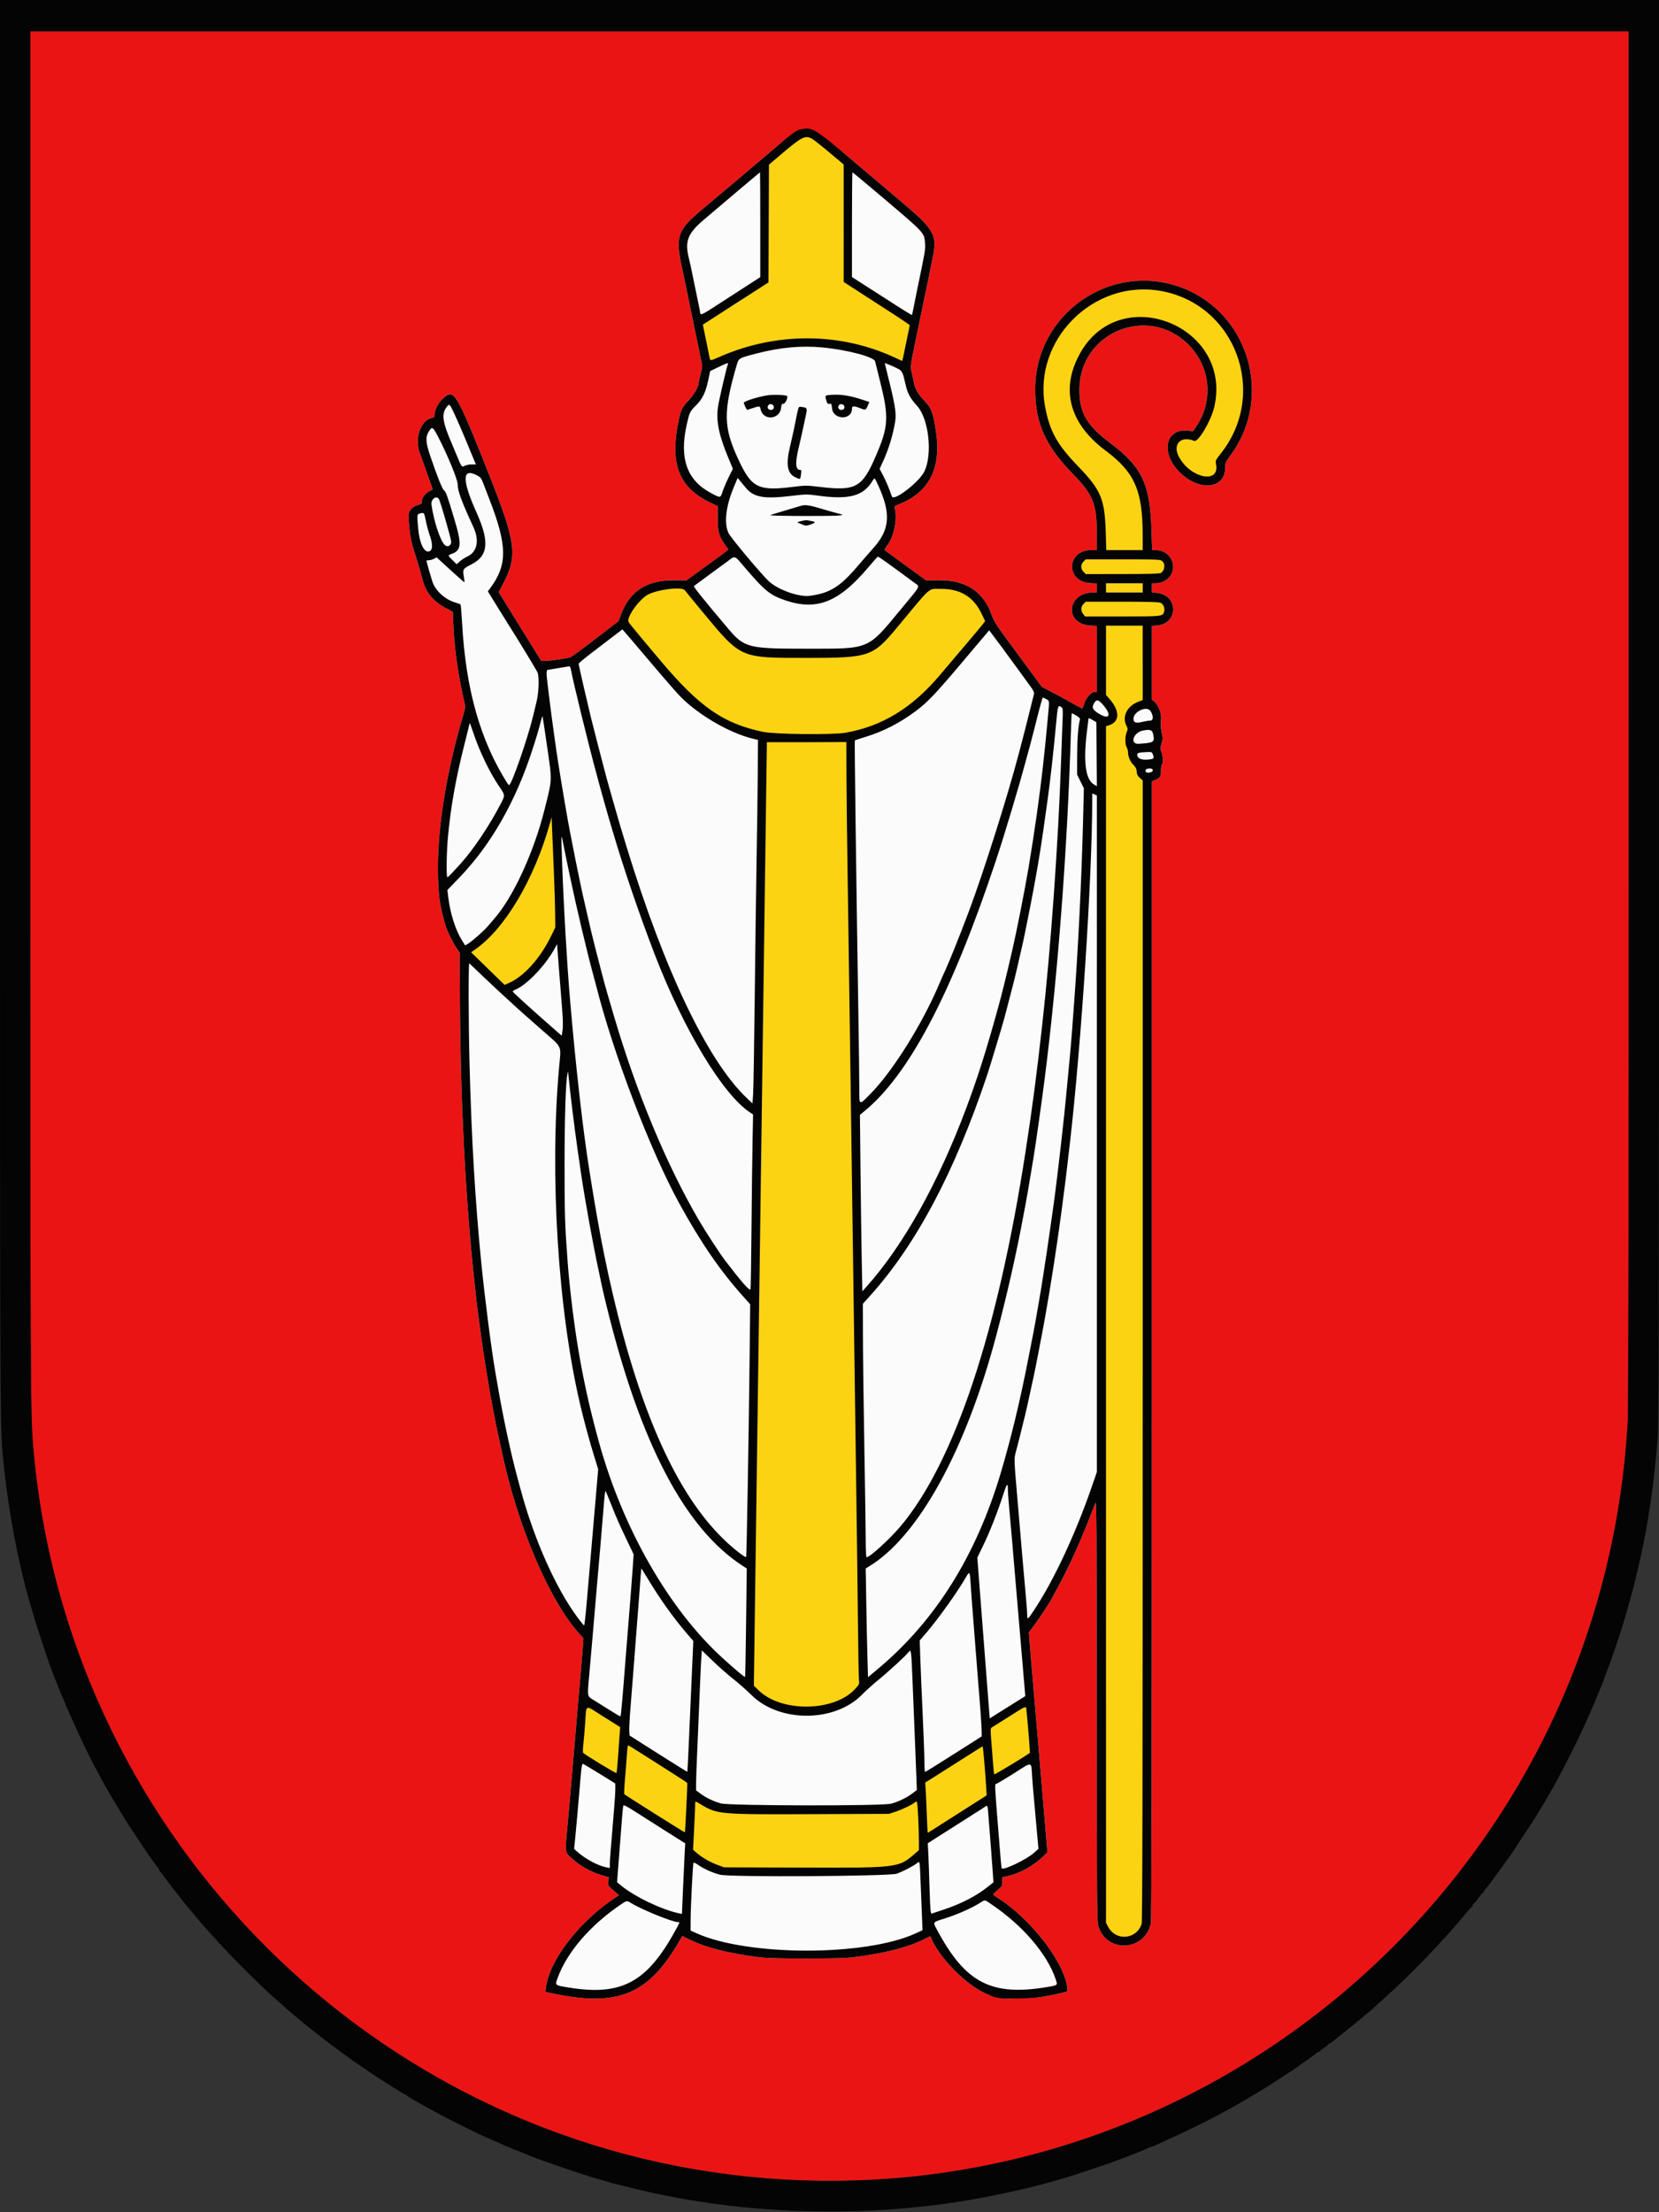
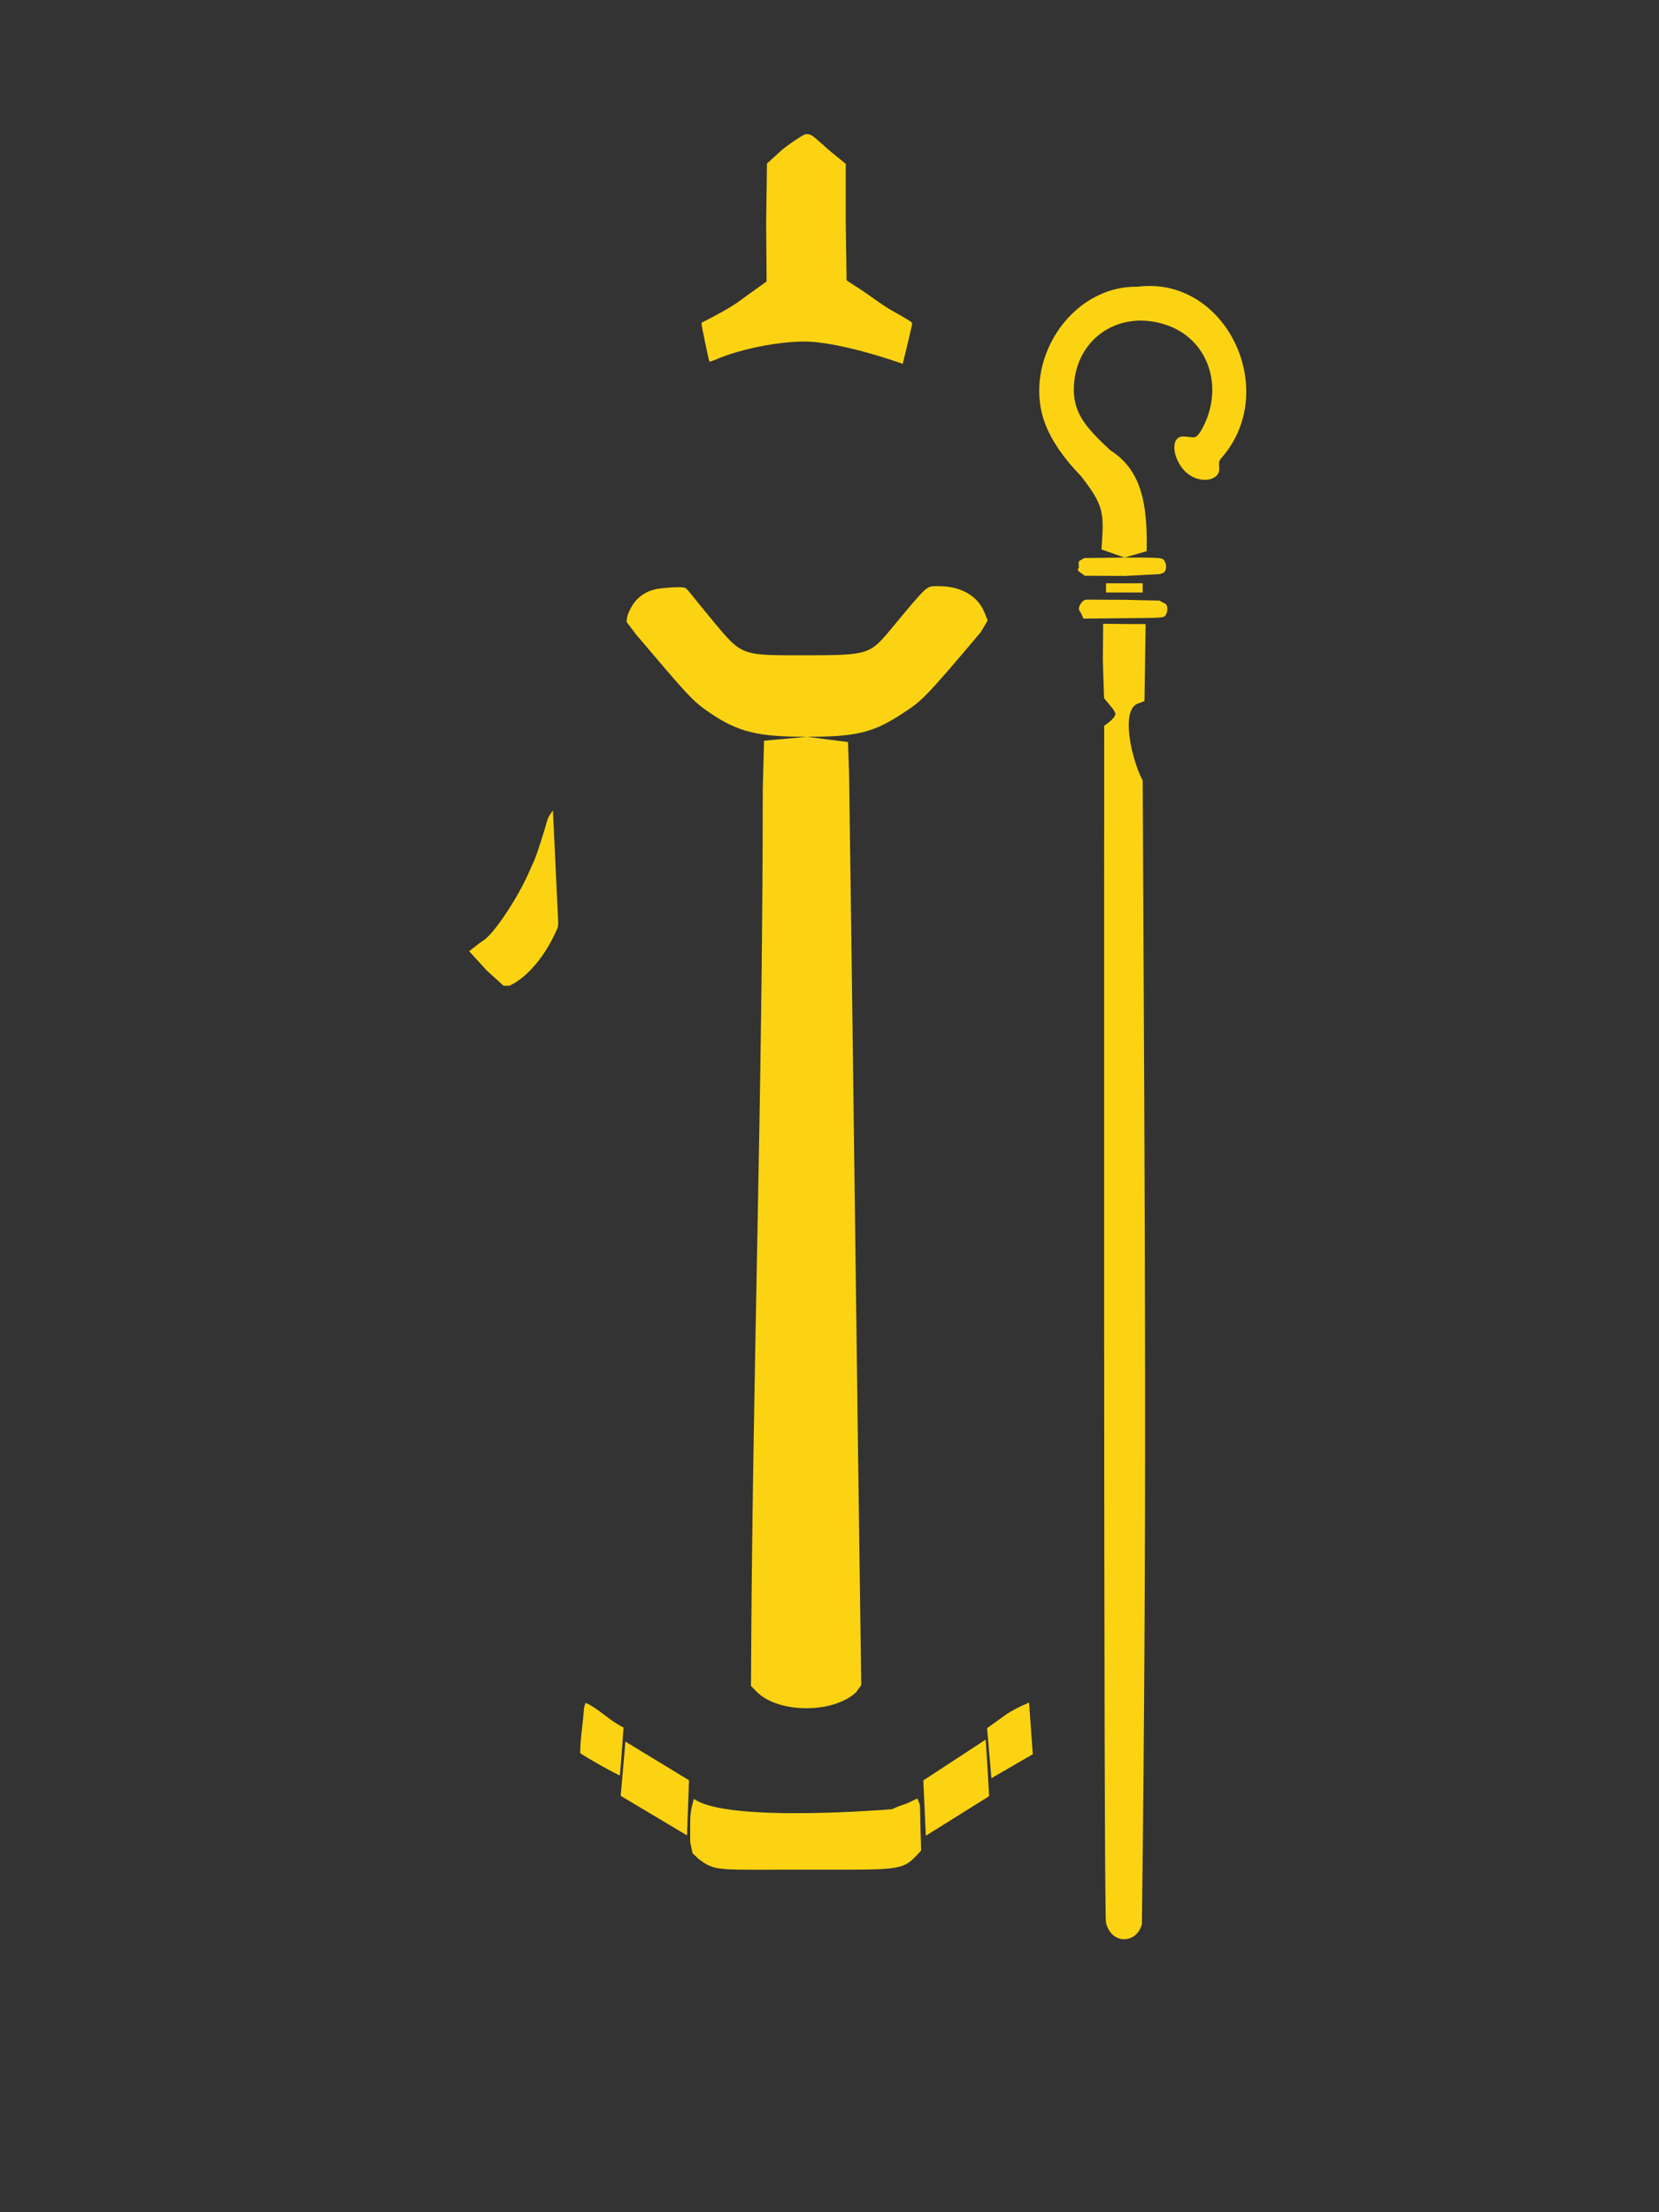
<svg xmlns="http://www.w3.org/2000/svg" xmlns:ns1="http://sodipodi.sourceforge.net/DTD/sodipodi-0.dtd" xmlns:ns2="http://www.inkscape.org/namespaces/inkscape" id="svg" version="1.1" width="600" height="800" viewBox="0 0 600 800" ns1:docname="POL_Dubiecko_COA.svg" ns2:version="1.1.2 (b8e25be833, 2022-02-05)">
  <rect x="0" y="0" width="600" height="800" fill="#333333" stroke="none" />
  <defs id="defs10" />
-   <path id="rect837" style="opacity:1;fill:#ffffff;fill-opacity:1;stroke:none;stroke-width:7.519" d="M 76.7,33.175 H 521.361 L 500.002,679.107 C 376.044,772.791 246.158,808.225 99.03,674.228 Z" ns1:nodetypes="ccccc" />
  <g id="svgg" transform="matrix(1.5,0,0,1.507,9.3234032e-4,0)">
    <path id="path2" d="m 193.943,32.308 c -0.331,0.099 -3.469,2.051 -5.54,3.777 l -3.479,3.168 -0.2,14.427 0.114,13.855 L 177.446,72.835 c -4.317,2.773 -8.335,4.538 -8.335,4.664 0,0.524 1.798,9.124 1.94,9.273 0.086,0.089 1.583,-0.488 2.734,-0.985 5.633,-2.178 13.604,-3.725 19.699,-3.827 8.896,-0.148 24.178,5.347 24.178,5.347 0,0 1.609,-6.496 2.261,-9.516 0.11,-0.512 -0.662,-0.81 -2.019,-1.646 -0.832,-0.512 -2.698,-1.461 -4.462,-2.598 -1.763,-1.137 -4.501,-3.169 -6.294,-4.307 l -3.03,-1.954 -0.2,-13.656 2.1e-4,-14.313 -3.717,-3.015 c -4.127,-3.536 -4.634,-4.487 -6.257,-3.998 m 80.339,36.506 c -16.316,-0.295 -28.096,18.247 -22.156,33.236 1.479,3.695 4.187,7.765 8.507,12.204 5.74,7.328 5.515,8.882 4.946,17.592 l 5.557,1.955 5.325,-1.53 c 0.286,-12.111 -1.579,-19.662 -8.754,-24.206 -5.508,-5.184 -9.17,-8.754 -8.777,-15.556 0.668,-11.563 11.177,-18.263 22.246,-14.543 10.032,3.371 13.798,14.437 9.125,24.035 -1.163,2.39 -1.927,3.023 -2.652,2.952 -0.295,-0.029 -1.33,-0.117 -2.018,-0.195 -4.247,-0.483 -2.737,7.436 2.042,9.727 3.008,1.441 6.476,0.429 6.297,-2.129 -0.104,-1.499 -0.155,-1.664 0.698,-2.649 14.08,-16.267 0.756,-43.61 -20.386,-40.892 m -14.014,65.766 c -0.342,0.342 -0.137,1.058 -0.137,1.489 0,0.431 -0.729,0.547 0.239,1.246 l 1.17,0.846 9.735,0.041 8.399,-0.445 1.018,-0.398 c 0.634,-0.754 0.554,-1.835 0.173,-2.549 -0.548,-1.028 -0.344,-1.002 -9.727,-1.009 l -9.699,0.114 -1.17,0.664 m 6.399,6.493 v 1.106 h 4.422 4.422 v -1.106 -1.105 h -4.422 -4.422 v 1.105 m -109.002,0.417 c -3.321,0.896 -5.361,3.211 -6.411,6.371 l -0.196,1.365 2.291,3.019 c 12.515,14.67 13.572,15.956 17.797,18.816 6.872,4.652 11.691,5.75 23.422,5.75 11.741,0 15.912,-0.978 22.748,-5.416 4.888,-3.173 5.298,-3.349 19.088,-19.615 l 1.727,-2.884 -0.722,-1.812 c -1.721,-4.399 -6.271,-6.483 -11.13,-6.411 -3.017,0.044 -2.176,-0.816 -11.413,10.233 -5.102,6.105 -5.439,6.342 -20.452,6.342 -15.517,0 -15.379,0.311 -22.282,-7.958 -6.341,-7.596 -6.43,-8.142 -7.162,-8.289 -1.279,-0.255 -5.824,0.089 -7.306,0.488 m 103.966,2.455 c -1.048,0.422 -2.055,2.163 -1.12,2.934 l 0.725,1.575 9.444,-0.101 c 9.576,-0.103 9.989,0.036 10.463,-0.88 0.464,-0.899 0.522,-2.445 -0.465,-2.739 l -1.173,-0.607 -8.432,-0.188 c -4.783,0.008 -9.177,-0.1 -9.442,0.007 m 4.268,14.363 0.263,8.229 0.047,0.999 c 1.206,1.572 2.706,2.988 2.706,3.766 0,1.141 -2.682,2.852 -2.682,2.852 0,0 -0.195,286.031 0.435,287.247 1.312,5.343 7.433,5.109 8.654,0.293 1.215,-98.825 0.758,-158.859 0.19,-274.398 -2.588,-4.754 -5.533,-17.103 -1.037,-18.507 l 1.462,-0.553 0.142,-9.2 0.142,-9.282 c -3.386,0.038 -6.853,-0.034 -10.24,-0.061 l -0.081,8.615 m -81.99,30.919 c -0.037,75.969 -2.552,142.373 -2.84,215.336 l 1.356,1.396 c 5.242,5.242 18.452,5.287 24.003,0.121 l 1.222,-1.701 c -1.067,-74.456 -1.959,-151.123 -2.932,-218.801 l -0.262,-7.508 -9.888,-1.259 -10.351,0.935 -0.307,11.482 m -51.983,7.691 c -0.638,2.362 -2.395,7.927 -3.167,9.672 -0.108,0.243 -0.739,1.631 -1.193,2.664 -2.589,5.896 -8.034,14.233 -10.78,16.256 -0.227,0.167 -1.057,0.69 -1.983,1.442 l -1.685,1.31 4.268,4.665 4.015,3.613 1.42,0.005 c 4.363,-1.981 8.777,-7.3 11.515,-13.663 0.424,-0.985 0.23,-1.531 -0.022,-7.194 -0.143,-3.223 -1.004,-21.206 -1.004,-21.206 0,0 -1.107,1.404 -1.385,2.436 m 8.871,213.053 c -0.231,3.451 -0.865,7.044 -0.919,10.679 0.449,0.526 9.461,5.572 9.572,5.378 0.377,-3.835 0.574,-7.617 0.889,-11.487 -3.382,-1.601 -5.971,-4.521 -9.073,-5.882 -0.164,-0.099 -0.39,0.924 -0.469,1.312 m 102.089,1.241 -4.899,3.485 1.044,12.017 9.982,-5.759 -0.905,-12.399 c 0,0 -2.971,1.227 -5.221,2.655 m -92.1,6.709 -1.132,13.019 15.992,9.497 0.472,-13.23 -15.331,-9.286 m 86.869,-0.478 -15.039,9.8 0.606,13.274 15.261,-9.493 c 0,0 -0.541,-9.594 -0.829,-13.581 v 0 m -71.22,18.775 c -0.076,2.098 0.003,4.707 -0.023,5.846 l 0.56,2.638 1.398,1.327 c 4.117,3.135 4.444,2.619 25.915,2.619 22.082,0 23.184,0.374 26.831,-3.53 l 0.972,-1.04 -0.157,-5.25 c -0.071,-2.809 -0.057,-5.618 -0.211,-5.981 l -0.54,-1.274 -1.442,0.679 c -0.777,0.469 -1.984,0.847 -3.031,1.19 l -1.674,0.71 c 0,0 -39.669,3.347 -47.708,-2.476 -0.057,0 -0.812,2.444 -0.889,4.542" stroke="none" fill="#fbd313" fill-rule="evenodd" ns1:nodetypes="ccccccsccscccccccccccccccccscccccccccssccccccccccccccccccccccsccccccsccccscscsccccccsccccccccccccccccccccccccccccccccccccccccccccccccccccccccccccssccscccccc" />
-     <path id="path3" d="m 7.297,171.444 c 0,164.961 0.014,168.147 0.787,176.704 8.098,89.634 77.975,162.155 167.261,173.592 111.251,14.25 211.059,-68.948 217.136,-180.999 0.145,-2.665 0.222,-61.443 0.222,-168.657 V 7.518 H 200 7.297 V 171.444 M 196.565,31.534 c 0.547,0.265 4.646,3.308 8.828,6.833 4.183,3.525 9.854,8.302 12.604,10.617 7.299,6.142 8.043,7.545 6.867,12.944 -0.25,1.147 -0.543,2.583 -0.652,3.191 -0.108,0.608 -0.404,2.051 -0.658,3.206 -0.253,1.155 -0.704,3.295 -1,4.754 -0.297,1.459 -0.892,4.345 -1.324,6.412 -1.858,8.905 -1.783,8.361 -1.381,10.015 0.198,0.816 0.416,1.832 0.484,2.257 0.218,1.36 1.137,2.989 2.383,4.225 1.834,1.82 2.247,2.865 2.948,7.475 1.364,8.959 -1.646,14.771 -9.132,17.63 -0.853,0.326 -0.923,0.41 -0.781,0.937 0.652,2.428 -0.176,6.635 -1.707,8.673 -0.486,0.647 -0.81,1.241 -0.72,1.322 0.09,0.081 2.373,1.743 5.072,3.695 l 4.907,3.548 3.053,-0.025 c 6.584,-0.053 10.827,2.755 12.819,8.486 0.405,1.164 1.111,2.329 2.777,4.583 1.229,1.662 3.045,4.117 4.035,5.455 0.99,1.337 2.566,3.469 3.501,4.737 l 1.701,2.304 2.677,1.401 c 1.473,0.77 3.666,1.959 4.873,2.643 1.208,0.684 2.228,1.206 2.268,1.16 0.04,-0.046 0.245,-0.613 0.457,-1.26 0.451,-1.382 1.642,-2.693 2.446,-2.693 h 0.546 v -7.932 -7.931 l -1.652,-0.106 c -6.281,-0.403 -5.542,-7.912 0.778,-7.912 h 0.874 v -1.077 -1.076 l -1.652,-0.106 c -5.925,-0.38 -5.654,-7.912 0.284,-7.912 h 1.368 v -3.755 c 0,-7.341 -0.834,-9.447 -5.729,-14.473 -6.716,-6.895 -9.124,-12.266 -9.127,-20.357 -0.006,-18.07 18.108,-30.688 35.131,-24.472 16.36,5.974 22.379,26.275 11.958,40.33 -1.194,1.61 -1.277,1.803 -1.277,2.945 0,5.172 -6.333,5.77 -11.04,1.042 -4.625,-4.646 -3.372,-10.565 2.102,-9.921 l 1.177,0.138 0.694,-1.01 c 4.308,-6.26 3.572,-14.415 -1.784,-19.771 -9.757,-9.757 -26.307,-2.944 -26.307,10.829 0,5.465 1.729,8.493 7.194,12.595 8.015,6.017 9.856,9.897 10.207,21.513 l 0.131,4.367 h 0.82 c 4.585,0 5.908,5.867 1.719,7.618 -0.451,0.188 -1.221,0.342 -1.711,0.342 h -0.892 v 1.084 1.084 l 1.327,0.153 c 5.111,0.594 5.097,7.329 -0.017,7.793 l -1.31,0.119 v 8.828 8.828 l 0.634,0.533 c 0.868,0.731 1.64,2.599 1.591,3.852 -0.021,0.552 -0.049,1.352 -0.061,1.778 -0.013,0.425 0.105,1.342 0.262,2.036 0.249,1.1 0.237,1.407 -0.088,2.403 -0.342,1.045 -0.345,1.216 -0.029,2.004 0.387,0.968 0.462,2.745 0.124,2.954 -0.122,0.075 -0.221,0.685 -0.221,1.355 0,1.544 -0.217,1.934 -1.321,2.376 l -0.891,0.356 v 136.42 c 0,98.302 -0.067,136.747 -0.243,137.592 -1.404,6.771 -10.715,7.237 -12.668,0.634 -0.322,-1.087 -0.357,-5.994 -0.367,-51.741 -0.01,-43.618 -0.054,-50.435 -0.322,-49.767 -0.171,0.426 -0.874,2.217 -1.562,3.98 -2.236,5.728 -5.228,12.202 -7.657,16.568 -0.705,1.267 -1.282,2.332 -1.282,2.365 0,0.217 -2.967,4.725 -4.13,6.275 l -1.411,1.879 0.129,1.769 c 0.071,0.973 0.268,3.361 0.437,5.307 0.169,1.946 0.465,5.379 0.657,7.628 0.193,2.25 0.497,5.807 0.677,7.905 0.73,8.509 0.996,11.63 1.324,15.534 0.189,2.25 0.486,5.732 0.659,7.739 0.173,2.006 0.376,4.384 0.45,5.283 l 0.135,1.634 -1.224,1.158 c -2.286,2.162 -5.472,3.887 -8.385,4.538 l -1.259,0.282 v 1.057 c 0,0.997 -0.063,1.111 -1.105,1.99 -1.343,1.132 -1.341,1.045 -0.055,1.857 8.413,5.307 16.766,16.375 16.856,22.336 0.004,0.232 -1.944,0.71 -5.524,1.354 -1.505,0.271 -3.387,0.384 -6.634,0.396 -2.382,0.242 -4.428,0.053 -6.633,-0.715 -5.023,-1.75 -12.384,-9.044 -14.249,-14.121 -0.008,-0.02 -0.81,0.352 -1.783,0.828 -3.948,1.93 -9.218,3.246 -16.915,4.222 -3.151,0.4 -19.095,0.407 -22.332,0.01 -7.654,-0.938 -13.181,-2.342 -17.294,-4.39 l -1.484,-0.74 -0.876,1.491 c -7.424,12.626 -14.763,15.592 -30.4,12.287 l -1.74,-0.368 0.122,-1.013 c 0.784,-6.518 8.011,-15.866 16.668,-21.562 l 0.928,-0.61 -1.014,-0.878 c -1.701,-1.473 -1.685,-1.446 -1.541,-2.492 l 0.131,-0.956 -1.374,-0.381 c -2.924,-0.812 -5.678,-2.355 -7.842,-4.393 -1.367,-1.287 -1.359,-1.223 -0.84,-6.636 0.177,-1.841 0.479,-5.188 0.672,-7.438 0.193,-2.25 0.492,-5.733 0.665,-7.739 0.455,-5.292 0.927,-10.808 1.326,-15.479 0.192,-2.249 0.49,-5.682 0.663,-7.628 0.173,-1.946 0.379,-4.46 0.458,-5.588 l 0.144,-2.05 -0.859,-0.935 c -7.324,-7.973 -15.113,-26.166 -18.862,-44.053 -0.102,-0.486 -0.397,-1.83 -0.655,-2.985 -0.983,-4.391 -1.958,-9.549 -2.906,-15.368 -0.849,-5.219 -1.07,-6.671 -1.425,-9.397 -0.198,-1.52 -0.499,-3.759 -0.669,-4.975 -0.308,-2.214 -0.518,-4.038 -1.105,-9.619 -1.996,-18.967 -3.18,-42.241 -3.299,-64.857 l -0.066,-12.342 -0.789,-1.146 c -0.806,-1.17 -2.26,-4.138 -2.617,-5.342 -1.454,-4.9 -1.815,-7.647 -1.83,-13.936 -0.024,-10.261 2.218,-23.672 6.135,-36.695 0.404,-1.342 0.485,-1.945 0.341,-2.543 -1.521,-6.352 -2.475,-12.858 -2.749,-18.752 l -0.157,-3.374 -1.745,-0.93 c -3.067,-1.633 -4.843,-3.86 -5.605,-7.026 -0.335,-1.389 -1.138,-4.073 -2.25,-7.518 -0.695,-2.151 -1.273,-7.308 -0.934,-8.334 0.291,-0.881 1.082,-1.537 2.226,-1.845 0.726,-0.195 0.856,-0.321 0.856,-0.83 0.002,-1.106 1.069,-2.268 2.601,-2.832 0.032,-0.012 -0.245,-0.858 -0.617,-1.879 -0.371,-1.022 -0.975,-2.704 -1.343,-3.738 -0.367,-1.034 -0.884,-2.476 -1.149,-3.206 -1.282,-3.533 0.204,-7.802 2.924,-8.399 0.589,-0.129 0.679,-0.245 0.679,-0.87 0,-1.824 2.331,-4.772 3.773,-4.772 1.397,0 3.051,3.412 9.383,19.348 6.505,16.371 6.882,19.387 3.283,26.221 l -1,1.898 3.764,6.062 c 2.071,3.334 4.327,6.957 5.014,8.052 0.687,1.094 1.331,2.131 1.432,2.303 0.166,0.284 4.026,-0.136 6.988,-0.76 0.255,-0.054 2.992,-2.04 6.081,-4.415 l 5.616,-4.317 0.593,-1.57 c 2.125,-5.633 6.2,-8.25 12.785,-8.211 l 2.985,0.017 2.211,-1.599 c 1.216,-0.88 3.206,-2.313 4.422,-3.186 1.216,-0.872 2.498,-1.817 2.849,-2.099 l 0.638,-0.513 -0.786,-1.094 c -1.495,-2.081 -1.798,-3.161 -1.799,-6.422 l -0.002,-2.9 -1.455,-0.678 c -7.908,-3.684 -10.171,-9.361 -7.941,-19.912 0.544,-2.575 0.821,-3.122 2.45,-4.831 1.24,-1.301 2.398,-3.345 2.398,-4.233 0,-0.217 0.2,-1.159 0.445,-2.094 0.42,-1.605 0.426,-1.79 0.106,-3.303 -0.187,-0.882 -0.584,-2.798 -0.883,-4.257 -0.298,-1.46 -0.896,-4.345 -1.328,-6.413 -0.432,-2.067 -1.029,-4.953 -1.325,-6.412 -0.297,-1.459 -0.747,-3.599 -1.002,-4.754 -1.715,-7.792 -1.223,-9.295 4.65,-14.189 4.24,-3.533 10.624,-8.896 16.363,-13.747 7.506,-6.306 7.979,-6.253 11.048,-5.096" stroke="none" fill="#eb1414" fill-rule="evenodd" ns1:nodetypes="ccccsccccccccccccccccccssccccccccccscscccsscccsscsccccsccccsscccscscccccccccccccccsccscccsccsccsscssscccccsccccccccccccccccccscccccsccsccscccsccccccccccccccccccccccssccccccccccccccccccccccsccccccccc" />
-     <path id="path1" d="m 205.418,53.886 v 12.56 l 1.05,0.653 c 0.578,0.359 2.045,1.292 3.261,2.074 1.216,0.781 3.084,1.98 4.151,2.663 1.068,0.684 2.752,1.771 3.744,2.417 2.209,1.438 2.214,1.439 2.398,0.484 0.164,-0.856 1.109,-5.422 2.304,-11.143 1.074,-5.138 0.983,-6.5 -0.556,-8.367 -0.568,-0.69 -15.248,-13.234 -16.06,-13.723 -0.242,-0.146 -0.293,2.011 -0.292,12.382 m -30.073,-5.895 c -10.598,8.915 -10.383,8.551 -8.962,15.138 0.315,1.459 0.816,3.847 1.114,5.307 1.224,5.998 1.447,7.049 1.509,7.111 0.036,0.036 3.268,-1.987 7.182,-4.496 l 7.118,-4.562 v -12.46 c 0,-6.852 -0.075,-12.458 -0.166,-12.457 -0.091,0.002 -3.599,2.89 -7.795,6.419 m 14.484,35.492 c -5.69,0.622 -11.476,2.153 -11.85,3.136 -0.373,0.981 -1.168,4.02 -2.279,8.716 -1.165,4.921 -0.242,9.859 3.031,16.201 2.912,5.644 5.157,6.52 13.309,5.191 1.591,-0.259 3.518,-0.191 7.186,0.255 6.549,0.796 8.243,-0.099 11.113,-5.871 3.32,-6.675 4.018,-10.87 2.706,-16.252 -0.163,-0.669 -0.463,-1.913 -0.666,-2.764 -0.366,-1.537 -0.6,-2.399 -1.294,-4.774 l -0.362,-1.237 -1.934,-0.59 c -6.568,-2.003 -12.893,-2.674 -18.96,-2.011 m -16.466,4.536 c -2.136,1.013 -2.128,1.004 -2.437,2.639 -0.605,3.205 -1.612,5.316 -3.323,6.965 -1.777,1.713 -2.504,4.629 -2.51,10.061 -0.005,5.641 1.569,8.129 6.889,10.882 l 1.665,0.861 0.309,-0.841 c 0.17,-0.463 0.389,-1.09 0.487,-1.394 0.098,-0.304 0.644,-1.48 1.213,-2.614 l 1.036,-2.06 -1.104,-2.583 c -1.881,-4.399 -2.531,-6.981 -2.542,-10.101 -0.01,-2.798 0.068,-3.245 1.644,-9.453 0.455,-1.793 0.764,-3.258 0.686,-3.255 -0.077,0.003 -0.983,0.405 -2.013,0.893 m 40.1,-0.398 c 3.213,11.753 3.135,15.269 -0.512,23.064 l -0.834,1.784 0.847,1.643 c 0.733,1.42 1.653,3.622 2.049,4.903 0.146,0.473 0.523,0.33 3.119,-1.186 5.635,-3.29 6.907,-7.847 4.802,-17.207 -0.343,-1.523 -0.478,-1.761 -1.855,-3.245 -1.969,-2.124 -2.777,-3.857 -3.17,-6.801 -0.182,-1.358 -0.657,-1.811 -2.872,-2.735 -1.674,-0.699 -1.706,-0.704 -1.574,-0.22 m -23.717,7.399 c 0.362,0.362 -0.356,1.946 -0.857,1.892 -0.37,-0.04 -0.46,0.116 -0.555,0.953 -0.343,3.05 -5.021,3.082 -5.027,0.034 -0.002,-0.492 -0.164,-0.485 -1.809,0.069 -1.455,0.49 -1.512,0.471 -1.951,-0.642 -0.356,-0.901 -0.347,-0.908 2.099,-1.686 2.91,-0.925 7.447,-1.273 8.1,-0.62 m 14.07,-0.173 c 0.762,0.11 2.379,0.509 3.594,0.887 l 2.209,0.686 -0.343,0.823 c -0.493,1.179 -0.543,1.198 -1.929,0.711 -1.645,-0.579 -1.93,-0.565 -1.93,0.094 0,0.73 -0.958,1.814 -1.867,2.114 -1.524,0.503 -3.058,-0.717 -3.058,-2.432 0,-0.797 -0.044,-0.863 -0.498,-0.749 -0.592,0.148 -0.67,0.044 -0.87,-1.167 -0.152,-0.919 -0.148,-0.925 0.583,-1.015 1.371,-0.169 2.721,-0.153 4.109,0.048 m -95.847,2.489 c -1.636,2.046 -1.473,3.095 1.647,10.569 1.92,4.599 1.72,4.281 2.405,3.833 0.311,-0.204 1,-0.369 1.543,-0.369 1.173,0 1.251,0.439 -0.82,-4.624 -3.117,-7.62 -4.316,-9.984 -4.775,-9.409 m 77.366,0.326 c 0.099,0.867 1.177,0.932 1.177,0.072 0,-0.443 -0.125,-0.568 -0.624,-0.625 -0.568,-0.065 -0.618,-0.015 -0.553,0.553 m 16.996,-0.271 c -0.232,0.279 -0.232,0.406 0,0.685 0.443,0.534 1.207,0.317 1.207,-0.342 0,-0.66 -0.764,-0.877 -1.207,-0.343 m -7.888,0.573 c 0.109,0.099 0.093,0.641 -0.035,1.244 -0.125,0.588 -0.399,1.914 -0.609,2.948 -0.21,1.034 -0.659,3.073 -0.997,4.533 -1.041,4.494 -1.034,5.743 0.035,6.022 0.412,0.108 0.444,0.228 0.308,1.14 -0.186,1.249 -0.108,1.181 -1.014,0.889 -2.028,-0.654 -2.804,-3.417 -1.893,-6.74 0.492,-1.792 1.394,-5.869 1.929,-8.719 0.149,-0.79 0.313,-1.515 0.365,-1.61 0.11,-0.2 1.627,0.032 1.911,0.293 m -90.866,5.409 c -1.093,1.433 -1.015,2.684 0.422,6.743 2.112,5.969 2.537,7.014 3.074,7.55 0.497,0.498 0.721,1.113 2.555,7.044 1.835,5.932 1.637,7.83 -0.867,8.33 -0.788,0.158 -0.792,0.29 -0.027,0.982 1.338,1.209 1.254,1.201 2.674,0.273 0.717,-0.468 1.608,-1.017 1.98,-1.219 1.431,-0.777 1.963,-4.121 0.968,-6.086 -2.119,-4.183 -3.88,-8.837 -4.128,-10.904 -0.163,-1.367 -2.105,-6.194 -4.135,-10.282 -1.71,-3.44 -1.73,-3.46 -2.516,-2.431 m 9.192,10.502 c -1.008,1.008 -0.479,3.25 2.145,9.086 3.199,7.115 2.824,10.582 -1.364,12.58 -1.933,0.923 -2,1.034 -1.705,2.818 0.3,1.811 0.351,1.772 -0.859,0.654 -6.054,-5.591 -5.561,-5.208 -6.287,-4.891 -0.365,0.159 -0.93,0.345 -1.256,0.414 -0.555,0.117 -0.579,0.171 -0.377,0.843 0.118,0.395 0.447,1.57 0.731,2.612 0.991,3.637 3.078,5.848 6.283,6.66 1.177,0.298 1.07,-0.08 1.358,4.824 0.41,6.98 1.542,14.645 2.889,19.569 0.266,0.973 0.531,1.968 0.589,2.211 1.133,4.74 4.904,13.195 7.332,16.436 l 0.551,0.736 0.282,-0.538 c 1.285,-2.453 4.125,-10.871 5.381,-15.95 1.447,-5.849 1.572,-6.719 1.293,-8.929 -0.267,-2.11 0.016,-1.553 -4.289,-8.449 -1.025,-1.642 -2.817,-4.528 -3.982,-6.413 -1.166,-1.885 -2.511,-4.054 -2.988,-4.819 l -0.869,-1.392 0.638,-0.93 c 4.24,-6.18 4.081,-10.116 -0.919,-22.82 l -1.393,-3.538 -1.094,-0.603 c -1.316,-0.725 -1.519,-0.742 -2.09,-0.171 m 97.177,2.149 c -2.345,3.24 -6.074,4.042 -13.365,2.874 -1.868,-0.299 -2.33,-0.299 -4.312,0 -7.775,1.172 -11.061,0.368 -13.763,-3.365 -0.612,-0.846 -0.773,-0.656 -1.927,2.269 -2.497,6.33 -2.065,9.356 1.997,14.001 1.325,1.514 3.29,3.778 4.367,5.03 2.997,3.484 4.143,4.298 7.507,5.33 3.528,1.084 4.341,1.082 8.002,-0.021 3.369,-1.016 4.546,-1.947 9.029,-7.15 1.467,-1.703 3.197,-3.676 3.844,-4.385 3.169,-3.471 3.305,-7.256 0.499,-13.857 -0.896,-2.109 -0.881,-2.103 -1.878,-0.726 m -105.413,3.724 c -0.735,0.402 -0.732,0.12 -0.038,3.546 1.07,5.283 2.491,8.217 3.712,7.661 0.982,-0.448 1.106,0.15 -2.27,-10.889 -0.205,-0.67 -0.598,-0.759 -1.404,-0.318 m 94.427,2.556 c 2.153,0.622 4.064,1.216 4.246,1.32 0.187,0.106 -3.624,0.191 -8.715,0.195 -4.977,0.003 -8.975,-0.067 -8.885,-0.156 0.283,-0.283 7.949,-2.463 8.71,-2.477 0.401,-0.008 2.491,0.495 4.644,1.118 m -98.105,1.158 c -0.73,0.88 0.407,7.13 1.514,8.315 1.639,1.755 2.249,-0.262 1.131,-3.744 -0.372,-1.159 -0.806,-2.704 -0.964,-3.434 -0.305,-1.411 -1.041,-1.908 -1.681,-1.137 m 95.497,1.686 c 0.497,0.134 0.427,0.196 -0.687,0.614 -1.155,0.434 -1.306,0.443 -2.2,0.135 -1.475,-0.508 -1.51,-0.606 -0.32,-0.885 1.043,-0.244 1.933,-0.206 3.207,0.136 m -20.598,9.352 c -0.687,0.514 -1.876,1.382 -2.642,1.929 -0.766,0.547 -2.417,1.75 -3.668,2.673 l -2.276,1.678 1.807,2.192 c 0.993,1.205 1.865,2.241 1.936,2.302 0.072,0.06 0.826,0.955 1.675,1.988 0.849,1.034 1.789,2.178 2.09,2.543 4.609,5.602 5.469,5.856 19.796,5.85 15.421,-0.007 14.478,0.375 22.333,-9.035 2.554,-3.06 4.643,-5.673 4.643,-5.808 0,-0.135 -0.945,-0.93 -2.1,-1.767 -5.761,-4.174 -7.354,-5.304 -7.591,-5.382 -0.143,-0.046 -1.304,1.161 -2.581,2.683 -4.182,4.984 -6.485,6.857 -9.477,7.71 -0.564,0.16 -1.573,0.454 -2.242,0.652 -2.762,0.817 -6.862,0.2 -10.564,-1.589 -1.87,-0.905 -3.892,-2.808 -7.373,-6.943 -2.551,-3.029 -2.177,-2.863 -3.766,-1.676 m -30.923,20.544 c -5.926,4.571 -5.442,3.8 -4.628,7.366 1.788,7.834 4.118,17.086 6.181,24.544 0.269,0.973 0.564,2.068 0.655,2.432 0.411,1.639 3.925,13.427 4.912,16.474 1.364,4.213 3.5,10.557 4.28,12.714 0.44,1.216 0.883,2.46 0.985,2.764 0.102,0.304 0.4,1.1 0.661,1.769 0.262,0.669 0.56,1.465 0.664,1.769 0.103,0.304 0.383,1.05 0.621,1.658 0.239,0.608 0.685,1.752 0.993,2.543 5.044,12.972 11.38,24.613 17.099,31.416 0.878,1.043 2.175,2.428 2.884,3.076 l 1.288,1.179 0.137,-2.523 c 0.075,-1.388 0.151,-5.907 0.168,-10.041 0.018,-4.135 0.228,-18.99 0.467,-33.011 0.239,-14.021 0.441,-29.093 0.45,-33.494 l 0.016,-8 -2.72,-0.903 c -8.291,-2.753 -13.031,-6.07 -19.588,-13.708 -4.131,-4.811 -3.496,-4.067 -7.312,-8.564 -1.624,-1.915 -2.968,-3.478 -2.985,-3.474 -0.017,0.004 -2.37,1.81 -5.228,4.014 m 92.272,-2.078 c -0.705,0.825 -3.166,3.736 -5.469,6.467 -9.372,11.119 -15.192,15.422 -24.061,17.791 l -1.492,0.398 -10e-4,3.008 c 0,1.654 0.143,12.012 0.319,23.018 0.176,11.007 0.438,29.116 0.583,40.244 0.144,11.127 0.338,20.374 0.43,20.548 0.125,0.235 0.756,-0.276 2.459,-1.99 7.549,-7.601 15.607,-22.262 22.962,-41.776 0.39,-1.033 0.843,-2.227 1.008,-2.653 2.164,-5.605 6.842,-19.916 9.287,-28.413 2.301,-8.001 3.026,-10.691 5.086,-18.881 l 1.189,-4.729 -3.368,-4.558 c -1.852,-2.507 -4.261,-5.774 -5.353,-7.26 -2.346,-3.192 -1.993,-3.072 -3.579,-1.214 m -103.383,7.529 c -1.828,0.323 -1.934,0.373 -1.934,0.898 0,1.141 1.172,10.309 2.349,18.375 0.811,5.555 1.952,12.544 2.618,16.031 0.163,0.851 0.462,2.443 0.666,3.538 0.816,4.391 1.048,5.592 1.362,7.075 0.181,0.852 0.465,2.195 0.632,2.985 1.731,8.209 1.623,7.736 3.66,16.031 1.346,5.483 2.354,9.371 2.979,11.498 0.287,0.979 0.847,2.908 1.764,6.081 0.928,3.211 3.312,10.52 4.761,14.594 0.627,1.763 1.223,3.455 1.324,3.759 0.1,0.304 0.696,1.846 1.323,3.427 0.627,1.581 1.221,3.123 1.32,3.427 0.099,0.305 0.844,2.096 1.656,3.981 6.431,14.935 13.604,27.13 20.936,35.592 l 1.623,1.873 0.144,-1.099 c 0.08,-0.604 0.205,-7.955 0.279,-16.335 0.074,-8.38 0.191,-17.385 0.26,-20.011 l 0.126,-4.774 -1.363,-0.995 c -8.707,-6.356 -19.203,-26.337 -28.397,-54.063 -2.763,-8.334 -4.599,-14.389 -7.408,-24.434 -1.835,-6.559 -5.291,-20.382 -6.539,-26.147 l -0.371,-1.714 -0.917,0.032 c -0.505,0.018 -1.789,0.186 -2.853,0.375 m 116.948,9.378 c -0.869,3.606 -2.96,11.602 -3.774,14.428 -0.28,0.973 -0.834,2.913 -1.232,4.311 -1.213,4.263 -1.995,6.922 -2.309,7.85 -0.164,0.487 -0.618,1.929 -1.009,3.206 -0.884,2.884 -3.782,11.663 -4.636,14.041 -5.537,15.428 -9.971,25.564 -15.478,35.379 -4.386,7.818 -10.269,15.205 -14.431,18.12 l -0.464,0.325 0.146,12.779 c 0.08,7.028 0.212,16.554 0.294,21.168 l 0.148,8.39 0.862,-0.983 c 3.376,-3.845 6.352,-7.882 10.016,-13.586 7.273,-11.322 16.976,-34.505 20.728,-49.53 0.061,-0.243 0.33,-1.238 0.599,-2.211 0.879,-3.177 1.141,-4.166 1.793,-6.744 0.927,-3.671 2.973,-12.548 3.516,-15.257 3.066,-15.297 5.125,-28.714 6.517,-42.455 0.424,-4.191 1.003,-10.379 1.003,-10.722 0,-0.195 -1.308,-0.997 -1.626,-0.997 -0.035,0 -0.333,1.12 -0.663,2.488 m 13.255,-1.327 c -0.835,1.29 -0.729,1.571 0.973,2.582 2.849,1.693 3.208,0.306 0.633,-2.45 -0.708,-0.759 -1.176,-0.797 -1.606,-0.132 m -9.048,2.543 c -0.988,12.273 -2.913,26.97 -5.236,39.967 -0.261,1.459 -0.557,3.151 -0.659,3.759 -0.103,0.608 -0.287,1.553 -0.41,2.1 -0.123,0.548 -0.385,1.841 -0.582,2.875 -0.197,1.034 -0.502,2.551 -0.679,3.372 -1.223,5.678 -1.129,5.271 -2.985,12.88 -0.742,3.04 -1.49,6.025 -1.662,6.634 -0.529,1.861 -1.627,5.686 -1.967,6.854 -2.638,9.05 -7.371,22.039 -10.421,28.599 -0.415,0.893 -0.755,1.668 -0.755,1.724 0,0.197 -4.593,9.274 -5.277,10.428 -0.381,0.643 -0.693,1.21 -0.693,1.258 0,0.048 -0.763,1.362 -1.695,2.92 -3.838,6.414 -8.394,12.605 -12.529,17.026 l -1.32,1.411 0.128,12.872 c 0.192,19.459 0.675,47.919 0.812,47.917 0.066,-10e-4 0.817,-0.523 1.669,-1.16 8.78,-6.567 16.825,-20.009 23.321,-38.971 1.335,-3.894 3.186,-9.799 3.605,-11.498 0.06,-0.243 0.329,-1.238 0.598,-2.211 0.269,-0.973 0.638,-2.316 0.82,-2.985 0.495,-1.822 1.621,-6.329 1.988,-7.96 0.178,-0.791 0.473,-2.084 0.655,-2.875 0.809,-3.504 2.029,-9.292 2.634,-12.493 0.161,-0.851 0.452,-2.393 0.647,-3.427 0.916,-4.846 2.268,-13.003 3.099,-18.684 0.196,-1.338 0.495,-3.378 0.665,-4.533 3.366,-22.87 6.224,-56.681 7.179,-84.909 0.126,-3.709 0.282,-7.945 0.347,-9.413 l 0.119,-2.67 -0.571,-0.26 c -0.315,-0.143 -0.603,-0.261 -0.64,-0.261 -0.037,0 -0.129,0.771 -0.205,1.714 m 20.858,-0.807 c -1.323,0.259 -2.057,0.84 -2.307,1.827 -0.322,1.269 -0.061,1.379 2.355,0.995 l 2.052,-0.326 -0.048,-0.814 c -0.046,-0.773 -0.616,-1.953 -0.917,-1.901 -0.077,0.013 -0.588,0.112 -1.135,0.219 m -17.543,6.023 c -0.709,25.189 -2.712,52.769 -5.584,76.874 -0.739,6.201 -2.213,17.162 -2.736,20.342 -0.11,0.669 -0.363,2.261 -0.562,3.538 -0.419,2.69 -0.904,5.601 -1.326,7.96 -0.163,0.912 -0.464,2.604 -0.669,3.759 -1.94,10.922 -4.816,23.686 -7.374,32.726 -1.419,5.014 -1.623,5.709 -2.277,7.739 -7.741,24.035 -16.728,39.17 -27.439,46.212 l -1.465,0.964 0.124,7.313 c 0.068,4.022 0.187,9.88 0.265,13.018 l 0.14,5.706 2.322,-1.937 c 14.736,-12.294 24.911,-29.17 30.842,-51.155 0.213,-0.79 0.517,-1.885 0.675,-2.432 1.169,-4.049 3.449,-14.198 5.192,-23.107 1.807,-9.242 1.789,-9.147 1.991,-10.503 0.1,-0.669 0.441,-2.758 0.759,-4.643 1.27,-7.544 2.571,-16.457 3.543,-24.268 0.185,-1.489 0.482,-3.878 0.659,-5.307 1.84,-14.799 3.671,-35.911 4.644,-53.565 0.634,-11.48 0.792,-15.163 1.001,-23.328 0.115,-4.5 0.263,-9.309 0.329,-10.687 0.109,-2.275 0.079,-2.564 -0.329,-3.136 -1.284,-1.804 -1.724,-7.331 -1.014,-12.748 0.477,-3.634 0.505,-3.449 -0.607,-3.99 l -0.96,-0.466 -0.144,5.121 m -127.666,-3.613 c -3.358,14.454 -11.562,29.965 -20.482,38.725 l -2.174,2.136 0.246,1.736 c 0.642,4.519 1.719,7.844 3.379,10.429 l 0.754,1.175 1.42,-1.064 c 7.892,-5.913 14.818,-18.888 18.215,-34.121 0.204,-0.912 0.514,-2.276 0.69,-3.03 0.398,-1.712 0.4,-2.549 0.01,-4.802 -0.17,-0.983 -0.477,-2.931 -0.68,-4.329 -1.27,-8.706 -1.121,-7.964 -1.378,-6.855 m 131.728,1.493 c -1.136,6.639 -0.355,13.252 1.674,14.177 l 0.53,0.241 v -7.602 -7.602 l -0.787,-0.464 c -1.1,-0.649 -1.091,-0.657 -1.417,1.25 m -149.238,0.544 c -2.634,9.761 -4.015,16.925 -4.895,25.382 -0.449,4.32 -0.582,10.392 -0.228,10.392 1.161,0 8.747,-10.186 11.951,-16.047 2.063,-3.775 2.041,-3.365 0.322,-5.954 -1.861,-2.804 -4.411,-8.009 -5.741,-11.719 -0.567,-1.581 -1.058,-2.903 -1.092,-2.938 -0.034,-0.035 -0.177,0.363 -0.317,0.884 m 162.336,0.693 c -1.233,0.336 -1.787,0.935 -1.871,2.024 l -0.068,0.885 2.196,-0.052 c 2.658,-0.062 3.017,-0.444 2.315,-2.458 -0.274,-0.785 -0.833,-0.872 -2.572,-0.399 m -0.226,5.166 c -2.077,0.198 -0.762,1.75 1.407,1.661 1.774,-0.074 1.757,-0.062 1.494,-0.985 -0.224,-0.785 -0.669,-0.889 -2.901,-0.676 m 1.274,4.039 c -0.493,0.311 0.024,0.719 0.798,0.631 0.887,-0.102 1.024,-0.848 0.156,-0.843 -0.344,0.002 -0.773,0.097 -0.954,0.212 m -13.143,12.443 c -0.138,6.066 -0.224,8.38 -0.787,21.283 -0.249,5.717 -0.699,13.096 -1.45,23.77 -0.229,3.254 -1.114,13.632 -1.546,18.131 -1.008,10.494 -2.444,22.858 -3.737,32.173 -1.529,11.01 -4.134,26.654 -5.56,33.388 -0.18,0.852 -0.569,2.742 -0.863,4.202 -0.782,3.865 -2.415,10.864 -3.691,15.809 l -1.113,4.312 0.256,2.985 c 0.141,1.642 0.398,4.627 0.571,6.634 0.606,7.008 0.983,11.419 1.332,15.588 0.193,2.311 0.493,5.694 0.668,7.518 0.174,1.825 0.319,3.864 0.322,4.533 l 0.006,1.216 0.643,-0.773 c 3.79,-4.558 10.971,-19.652 15.14,-31.824 l 1.01,-2.946 V 271.97 c 0,-86.236 0.052,-81.367 -0.877,-81.367 -0.097,0 -0.243,2.91 -0.324,6.467 m -127.801,6.026 c 0.544,15.348 0.57,15.88 1.313,27.086 1.04,15.685 2.844,33.455 4.654,45.827 1.709,11.688 2.979,18.919 5.001,28.469 0.245,1.155 0.528,2.498 0.629,2.985 2.117,10.176 5.878,22.747 10.157,33.941 5.324,13.93 15.372,28.388 22.252,32.019 0.581,0.307 0.682,-1.907 0.864,-18.973 0.066,-6.142 0.226,-17.949 0.356,-26.239 l 0.236,-15.072 -2.482,-2.838 c -7.734,-8.84 -14.155,-19.33 -20.821,-34.016 -1.065,-2.345 -4.237,-10.032 -4.607,-11.166 -0.1,-0.304 -0.395,-1.1 -0.657,-1.769 -0.261,-0.669 -0.562,-1.465 -0.668,-1.769 -0.107,-0.304 -0.549,-1.548 -0.984,-2.764 -4.075,-11.401 -8.904,-28.351 -11.71,-41.099 -1.484,-6.744 -1.956,-9.013 -3.526,-16.944 -0.06,-0.304 -0.063,0.741 -0.007,2.322 m -1.954,24.906 c -2.024,3.605 -5.17,7.02 -8.217,8.919 l -1.713,1.067 0.515,0.489 c 0.469,0.447 6.843,6.1 10.028,8.895 l 1.321,1.16 0.151,-1.381 c 0.144,-1.318 0.078,-2.654 -0.488,-9.893 -0.138,-1.763 -0.368,-4.898 -0.512,-6.965 l -0.261,-3.759 -0.824,1.468 m -20.437,15.447 c 0.539,56.042 6.51,100.917 16.932,127.253 0.626,1.581 1.23,3.074 1.342,3.317 3.313,7.183 8.568,16.031 9.521,16.031 0.082,0 0.211,-0.871 0.286,-1.935 0.139,-1.955 0.633,-7.73 1.027,-11.996 0.118,-1.277 0.37,-4.162 0.561,-6.412 0.372,-4.377 0.821,-9.58 1.235,-14.316 0.184,-2.107 0.189,-3.099 0.018,-3.538 -1.32,-3.375 -4.595,-16.144 -5.684,-22.16 -0.165,-0.917 -0.501,-2.761 -0.745,-4.099 -3.529,-19.326 -4.627,-45.413 -2.882,-68.435 0.235,-3.102 0.427,-5.746 0.428,-5.876 0,-0.131 -0.868,-0.976 -1.929,-1.88 -5.163,-4.394 -13.561,-11.995 -18.05,-16.338 l -2.18,-2.109 0.12,12.493 m 23.582,15.092 c -0.002,0.273 -0.15,3.781 -0.327,7.794 -0.938,21.194 0.48,44.173 3.774,61.139 0.177,0.912 0.525,2.703 0.773,3.98 0.474,2.439 1.192,5.551 2.092,9.066 0.295,1.155 0.601,2.349 0.679,2.653 2.996,11.737 8.46,24.741 14.911,35.489 4.905,8.173 16.412,21.195 20.834,23.577 0.365,0.197 0.387,-0.252 0.387,-8.036 0.001,-4.534 0.066,-10.388 0.145,-13.008 l 0.144,-4.765 -1.193,-0.763 c -14.55,-9.316 -26.092,-32.486 -34.029,-68.315 -0.256,-1.155 -0.554,-2.498 -0.663,-2.985 -0.182,-0.81 -0.571,-2.77 -1.426,-7.186 -0.306,-1.578 -0.995,-5.334 -1.461,-7.96 -0.785,-4.425 -2.245,-14.302 -2.975,-20.122 -0.542,-4.321 -1.218,-10.242 -1.218,-10.669 0,-0.213 -0.099,-0.387 -0.221,-0.387 -0.121,0 -0.223,0.224 -0.226,0.498 m 104.88,101.276 c -1.502,4.499 -2.664,7.401 -4.416,11.035 l -1.459,3.025 0.367,4.493 c 0.202,2.471 0.513,6.384 0.69,8.695 0.6,7.811 1.004,13.029 1.327,17.136 0.177,2.25 0.382,4.962 0.456,6.026 0.074,1.064 0.2,1.93 0.281,1.924 0.08,-0.005 1.24,-0.695 2.578,-1.534 1.338,-0.838 3.198,-1.999 4.135,-2.581 l 1.703,-1.057 -0.101,-0.891 c -0.055,-0.491 -0.204,-2.185 -0.331,-3.766 -0.128,-1.581 -0.372,-4.517 -0.543,-6.523 -0.172,-2.007 -0.463,-5.44 -0.648,-7.629 -0.791,-9.357 -1.023,-12.07 -1.223,-14.262 -0.117,-1.277 -0.373,-4.262 -0.569,-6.633 -0.482,-5.83 -0.952,-10.653 -1.045,-10.747 -0.043,-0.043 -0.584,1.438 -1.202,3.289 m -95.658,-1.598 c -0.08,0.299 -0.146,0.991 -0.148,1.538 -0.001,0.547 -0.147,2.487 -0.324,4.312 -0.177,1.824 -0.478,5.157 -0.67,7.407 -0.715,8.397 -1.018,11.927 -1.328,15.478 -0.176,2.007 -0.479,5.539 -0.674,7.85 -0.195,2.31 -0.497,5.694 -0.671,7.518 -0.498,5.207 -0.934,4.337 3.593,7.168 2.15,1.344 3.939,2.415 3.975,2.379 0.08,-0.08 0.595,-5.985 1.063,-12.201 0.192,-2.554 0.493,-6.434 0.669,-8.623 0.175,-2.189 0.476,-6.07 0.668,-8.624 0.193,-2.554 0.442,-5.707 0.554,-7.007 l 0.203,-2.363 -1.734,-3.607 c -1.769,-3.68 -3.047,-6.594 -4.101,-9.356 -1.029,-2.693 -0.91,-2.486 -1.075,-1.869 m 8.694,19.086 c 0,0.583 -0.144,2.768 -0.32,4.857 -0.32,3.816 -0.694,8.553 -1.337,16.954 -0.191,2.493 -0.495,6.323 -0.674,8.513 -0.18,2.189 -0.351,5.062 -0.38,6.386 l -0.053,2.406 6.947,4.393 c 3.82,2.416 6.967,4.368 6.992,4.338 0.025,-0.031 0.214,-4.135 0.421,-9.121 0.207,-4.986 0.515,-12.001 0.685,-15.589 0.289,-6.107 0.284,-6.553 -0.072,-7.003 -0.209,-0.265 -1.355,-1.658 -2.547,-3.096 -2.446,-2.95 -5.946,-7.929 -8.17,-11.62 l -1.492,-2.478 v 1.06 m 78.456,1.013 c -1.906,3.418 -6.544,9.904 -9.653,13.501 l -1.625,1.879 0.136,2.654 c 0.075,1.459 0.235,5.439 0.356,8.844 0.121,3.405 0.317,8.032 0.435,10.282 0.119,2.25 0.216,5.304 0.218,6.786 0.001,1.483 0.076,2.742 0.167,2.799 0.146,0.089 13.129,-7.985 13.623,-8.473 0.106,-0.104 0.029,-2.085 -0.172,-4.464 -0.358,-4.232 -0.672,-8.197 -1.344,-16.991 -0.19,-2.493 -0.49,-6.324 -0.666,-8.513 -0.176,-2.189 -0.386,-5.024 -0.466,-6.301 -0.197,-3.149 -0.279,-3.312 -1.009,-2.003 m -63.862,18.174 c 0,0.287 -0.144,3.657 -0.319,7.488 -0.176,3.831 -0.493,11.126 -0.706,16.211 l -0.386,9.245 0.65,0.541 c 0.945,0.786 3.15,2.011 4.652,2.583 l 1.304,0.497 h 20.012 20.011 l 1.812,-0.699 c 1.803,-0.695 3.891,-1.926 4.529,-2.67 0.285,-0.333 0.31,-0.957 0.166,-4.26 -0.092,-2.128 -0.334,-8.098 -0.538,-13.267 -0.203,-5.168 -0.435,-10.911 -0.516,-12.762 l -0.147,-3.366 -1.437,1.382 c -2.31,2.221 -5.282,4.843 -7.186,6.341 -0.973,0.765 -2.343,2.016 -3.044,2.78 -6.673,7.27 -21.214,6.858 -27.925,-0.79 -0.372,-0.424 -1.79,-1.647 -3.152,-2.717 -1.362,-1.071 -3.67,-3.097 -5.129,-4.504 -2.215,-2.136 -2.652,-2.47 -2.651,-2.033 m 75.138,29.175 c -2.272,1.425 -4.188,2.535 -4.256,2.466 -0.17,-0.17 -0.16,0.229 0.085,3.228 0.116,1.419 0.367,4.62 0.559,7.113 0.519,6.761 0.783,9.808 0.855,9.88 0.351,0.35 4.82,-1.604 6.667,-2.915 2.347,-1.666 2.221,-1.251 1.791,-5.911 -0.779,-8.432 -0.999,-10.957 -1.133,-12.994 -0.076,-1.155 -0.205,-2.406 -0.287,-2.78 l -0.149,-0.679 -4.132,2.592 m -103.989,-2.173 c -0.05,0.152 -0.198,1.57 -0.328,3.151 -0.596,7.233 -0.948,11.279 -1.218,14.007 l -0.292,2.952 0.89,0.807 c 1.556,1.412 3.631,2.602 5.896,3.381 1.762,0.606 1.791,0.593 1.791,-0.818 0,-0.676 0.144,-2.84 0.321,-4.809 0.637,-7.11 1.054,-12.88 0.975,-13.506 -0.113,-0.903 -7.809,-5.85 -8.035,-5.165 m 9.95,9.95 c -0.05,0.152 -0.244,2.416 -0.432,5.03 -0.532,7.416 -0.774,10.62 -0.905,11.967 l -0.121,1.242 1.611,1.222 c 3.104,2.356 7.6,4.54 11.942,5.803 2.216,0.644 2.162,0.679 2.163,-1.397 0,-0.935 0.152,-4.63 0.337,-8.212 0.32,-6.197 0.317,-6.528 -0.056,-6.87 -0.216,-0.197 -1.587,-1.111 -3.046,-2.03 -1.46,-0.919 -4.563,-2.877 -6.898,-4.351 -4.53,-2.862 -4.457,-2.823 -4.595,-2.404 m 86.341,0.73 c -0.669,0.426 -3.842,2.438 -7.052,4.472 l -5.835,3.698 0.143,2.764 c 0.079,1.52 0.196,4.754 0.262,7.186 0.149,5.585 0.262,6.744 0.655,6.744 1.688,0 8.964,-3.206 12.011,-5.293 3.065,-2.1 2.839,-1.444 2.393,-6.932 -0.914,-11.258 -1.113,-13.424 -1.233,-13.419 -0.071,0.003 -0.675,0.354 -1.344,0.78 m -16.352,13.518 c -1.523,1.013 -3.563,1.871 -5.539,2.33 -2.15,0.499 -39.256,0.4 -41.127,-0.11 -1.463,-0.398 -4.408,-1.741 -5.674,-2.587 l -0.699,-0.467 -0.131,1.613 c -0.198,2.448 -0.572,10.906 -0.572,12.938 v 1.798 l 1.252,0.592 c 11.806,5.586 40.059,5.672 52.889,0.162 l 1.847,-0.794 -0.136,-1.567 c -0.074,-0.862 -0.236,-4.546 -0.359,-8.187 -0.124,-3.641 -0.247,-6.632 -0.275,-6.645 -0.027,-0.014 -0.692,0.402 -1.476,0.924 m 15.263,9.366 c -2.252,1.314 -5.904,2.873 -8.309,3.547 -2.331,0.654 -2.292,0.571 -1.206,2.561 4.217,7.719 8.685,12.168 13.761,13.705 3.01,0.911 10.972,0.645 14.792,-0.495 1.389,-0.414 -2.985,-8.017 -7.056,-12.265 -2.749,-2.87 -9.434,-8.291 -10.054,-8.154 -0.036,0.008 -0.903,0.503 -1.928,1.101 m -86.332,0.336 c -7.436,5.191 -13.128,11.971 -14.835,17.67 -0.42,1.404 -0.563,1.318 3.176,1.886 12.419,1.886 18.156,-1.139 24.976,-13.169 1.41,-2.487 1.418,-2.396 -0.247,-2.851 -3.179,-0.868 -7.987,-2.864 -10.056,-4.174 -1.177,-0.745 -0.969,-0.79 -3.014,0.638" stroke="none" fill="#fbfbfb" fill-rule="evenodd" />
-     <path id="path0" d="m 0,170.63 c 0,182.375 -0.06,171.482 0.999,181.719 1.077,10.419 3.472,22.947 6.108,31.952 0.231,0.79 0.579,1.984 0.774,2.653 0.536,1.845 0.873,2.908 2.068,6.523 1.813,5.487 2.326,6.944 3.112,8.845 0.1,0.243 0.376,0.939 0.614,1.548 2.496,6.4 7.432,17.049 10.093,21.78 0.513,0.912 1.259,2.255 1.658,2.985 0.4,0.729 1.434,2.499 2.299,3.932 0.865,1.433 1.676,2.776 1.801,2.985 2.062,3.425 8.186,12.452 8.559,12.615 0.092,0.04 0.168,0.163 0.168,0.273 0,0.111 0.141,0.376 0.313,0.59 0.172,0.214 0.985,1.285 1.806,2.38 0.821,1.094 1.555,2.039 1.632,2.1 0.077,0.061 0.628,0.758 1.225,1.548 0.597,0.791 1.303,1.686 1.57,1.99 0.267,0.304 1.066,1.249 1.775,2.101 0.709,0.851 1.49,1.788 1.736,2.081 0.435,0.52 1.117,1.282 3.776,4.221 4.13,4.565 11.4,11.737 15.023,14.82 0.608,0.518 1.155,1.008 1.216,1.09 0.061,0.081 1.155,1.021 2.432,2.088 1.277,1.067 2.521,2.107 2.764,2.312 0.539,0.452 5.309,4.157 6.208,4.822 5.214,3.853 5.306,3.919 9.16,6.492 4.214,2.814 8.542,5.523 8.824,5.523 0.113,0 0.238,0.078 0.279,0.174 0.089,0.211 2.013,1.34 5.269,3.092 0.791,0.425 1.985,1.076 2.654,1.445 2.466,1.363 11.733,5.903 12.049,5.903 0.071,0 1.423,0.59 3.761,1.64 0.737,0.332 3.717,1.538 5.085,2.059 0.487,0.185 1.183,0.469 1.548,0.631 0.365,0.163 1.559,0.604 2.654,0.981 1.094,0.378 2.338,0.815 2.764,0.973 0.875,0.324 1.273,0.459 4.975,1.688 3.177,1.056 4.187,1.365 6.08,1.865 0.791,0.208 1.681,0.475 1.978,0.592 0.297,0.117 0.943,0.299 1.437,0.402 0.493,0.104 1.892,0.442 3.108,0.752 24.98,6.355 53.406,7.617 79.823,3.542 3.751,-0.579 8.508,-1.477 12.272,-2.317 1.156,-0.257 2.499,-0.552 2.985,-0.654 1.261,-0.264 6.572,-1.647 8.403,-2.188 0.851,-0.252 2.045,-0.604 2.653,-0.783 0.608,-0.178 2.748,-0.869 4.754,-1.536 5.026,-1.668 5.665,-1.889 7.795,-2.697 0.517,-0.196 1.337,-0.507 1.824,-0.69 0.486,-0.183 1.083,-0.415 1.327,-0.516 0.243,-0.1 0.989,-0.396 1.658,-0.657 0.669,-0.261 1.48,-0.614 1.803,-0.786 0.323,-0.171 0.696,-0.311 0.829,-0.311 0.133,0 0.913,-0.31 1.734,-0.688 0.822,-0.379 1.892,-0.868 2.378,-1.087 3.004,-1.355 4.329,-1.98 7.297,-3.442 3.244,-1.598 6.634,-3.37 8.402,-4.393 0.487,-0.281 1.283,-0.733 1.769,-1.003 0.73,-0.406 4.385,-2.562 5.82,-3.433 0.82,-0.497 2.461,-1.559 4.311,-2.789 1.072,-0.713 1.997,-1.297 2.054,-1.297 0.058,0 0.226,-0.106 0.373,-0.236 0.147,-0.13 1.511,-1.094 3.031,-2.143 1.52,-1.049 2.797,-1.988 2.838,-2.086 0.04,-0.098 0.214,-0.178 0.387,-0.178 0.172,0 0.313,-0.075 0.313,-0.166 0,-0.091 0.448,-0.449 0.995,-0.794 0.547,-0.346 0.995,-0.719 0.995,-0.829 0,-0.111 0.098,-0.201 0.218,-0.201 0.121,0 0.394,-0.143 0.609,-0.317 0.214,-0.174 1.434,-1.139 2.711,-2.144 2.528,-1.991 7.495,-6.086 7.849,-6.474 0.122,-0.133 1.064,-0.988 2.094,-1.9 6.412,-5.677 14.537,-14.082 19.878,-20.561 0.653,-0.792 1.275,-1.473 1.382,-1.514 0.108,-0.04 0.195,-0.214 0.195,-0.387 0,-0.172 0.083,-0.313 0.183,-0.313 0.101,0 0.615,-0.597 1.144,-1.327 0.529,-0.729 1.043,-1.326 1.144,-1.326 0.1,0 0.183,-0.114 0.183,-0.252 0,-0.139 0.138,-0.363 0.307,-0.498 0.396,-0.317 6.529,-8.68 7.1,-9.682 0.122,-0.213 1.174,-1.809 2.339,-3.546 1.165,-1.738 2.388,-3.607 2.718,-4.154 0.33,-0.547 0.721,-1.19 0.867,-1.429 0.147,-0.238 0.514,-0.836 0.816,-1.327 0.301,-0.491 0.67,-1.091 0.82,-1.335 0.15,-0.243 0.344,-0.591 0.431,-0.774 0.087,-0.182 0.372,-0.679 0.634,-1.105 1.423,-2.313 5.281,-9.739 7.409,-14.262 1.636,-3.478 3.477,-7.687 4.304,-9.84 0.21,-0.547 0.483,-1.187 0.607,-1.422 0.124,-0.235 0.306,-0.683 0.403,-0.995 0.098,-0.312 0.392,-1.115 0.653,-1.784 0.262,-0.669 0.561,-1.465 0.665,-1.769 0.105,-0.304 0.448,-1.249 0.764,-2.101 0.504,-1.356 1.364,-3.903 2.426,-7.186 0.418,-1.291 1.507,-5.022 2.002,-6.855 0.213,-0.79 0.515,-1.885 0.672,-2.432 0.355,-1.24 0.923,-3.622 1.964,-8.236 1.759,-7.794 3.167,-17.565 3.993,-27.695 0.306,-3.746 0.343,-22.692 0.341,-174.848 L 400,0 H 200 0 v 170.63 m 392.703,1.454 c 0,107.214 -0.077,165.992 -0.222,168.657 C 386.404,452.792 286.596,535.99 175.345,521.74 86.059,510.303 16.182,437.782 8.084,348.148 7.311,339.591 7.297,336.405 7.297,171.444 V 7.518 H 200 392.703 V 172.084 M 193.275,30.987 c -1.306,0.241 -1.735,0.553 -7.758,5.643 -5.739,4.851 -12.123,10.214 -16.363,13.747 -5.873,4.894 -6.365,6.397 -4.65,14.189 0.255,1.155 0.705,3.295 1.002,4.754 0.296,1.459 0.893,4.345 1.325,6.412 0.432,2.068 1.03,4.953 1.328,6.413 0.299,1.459 0.696,3.375 0.883,4.257 0.32,1.513 0.314,1.698 -0.106,3.303 -0.245,0.935 -0.445,1.877 -0.445,2.094 0,0.888 -1.158,2.932 -2.398,4.233 -1.629,1.709 -1.906,2.256 -2.45,4.831 -2.23,10.551 0.033,16.228 7.941,19.912 l 1.455,0.678 0.002,2.9 c 0.001,3.261 0.304,4.341 1.799,6.422 l 0.786,1.094 -0.638,0.513 c -0.351,0.282 -1.633,1.227 -2.849,2.099 -1.216,0.873 -3.206,2.306 -4.422,3.186 l -2.211,1.599 -2.985,-0.017 c -6.585,-0.039 -10.66,2.578 -12.785,8.211 l -0.593,1.57 -5.616,4.317 c -3.089,2.375 -5.826,4.361 -6.081,4.415 -2.962,0.624 -6.822,1.044 -6.988,0.76 -0.101,-0.172 -0.745,-1.209 -1.432,-2.303 -0.687,-1.095 -2.943,-4.718 -5.014,-8.052 l -3.764,-6.062 1,-1.898 c 3.599,-6.834 3.222,-9.85 -3.283,-26.221 -6.332,-15.936 -7.986,-19.348 -9.383,-19.348 -1.442,0 -3.773,2.948 -3.773,4.772 0,0.625 -0.09,0.741 -0.679,0.87 -2.72,0.597 -4.206,4.866 -2.924,8.399 0.265,0.73 0.782,2.172 1.149,3.206 0.368,1.034 0.972,2.716 1.343,3.738 0.372,1.021 0.649,1.867 0.617,1.879 -1.532,0.564 -2.599,1.726 -2.601,2.832 0,0.509 -0.13,0.635 -0.856,0.83 -1.144,0.308 -1.935,0.964 -2.226,1.845 -0.339,1.026 0.239,6.183 0.934,8.334 1.112,3.445 1.915,6.129 2.25,7.518 0.762,3.166 2.538,5.393 5.605,7.026 l 1.745,0.93 0.157,3.374 c 0.274,5.894 1.228,12.4 2.749,18.752 0.144,0.598 0.063,1.201 -0.341,2.543 -3.917,13.023 -6.159,26.434 -6.135,36.695 0.015,6.289 0.376,9.036 1.83,13.936 0.357,1.204 1.811,4.172 2.617,5.342 l 0.789,1.146 0.066,12.342 c 0.119,22.616 1.303,45.89 3.299,64.857 0.587,5.581 0.797,7.405 1.105,9.619 0.17,1.216 0.471,3.455 0.669,4.975 0.355,2.726 0.576,4.178 1.425,9.397 0.948,5.819 1.923,10.977 2.906,15.368 0.258,1.155 0.553,2.499 0.655,2.985 3.749,17.887 11.538,36.08 18.862,44.053 l 0.859,0.935 -0.144,2.05 c -0.079,1.128 -0.285,3.642 -0.458,5.588 -0.173,1.946 -0.471,5.379 -0.663,7.628 -0.399,4.671 -0.871,10.187 -1.326,15.479 -0.173,2.006 -0.472,5.489 -0.665,7.739 -0.193,2.25 -0.495,5.597 -0.672,7.438 -0.519,5.413 -0.527,5.349 0.84,6.636 2.164,2.038 4.918,3.581 7.842,4.393 l 1.374,0.381 -0.131,0.956 c -0.144,1.046 -0.16,1.019 1.541,2.492 l 1.014,0.878 -0.928,0.61 c -8.657,5.696 -15.884,15.044 -16.668,21.562 l -0.122,1.013 1.74,0.368 c 15.637,3.305 22.976,0.339 30.4,-12.287 l 0.876,-1.491 1.484,0.74 c 4.113,2.048 9.64,3.452 17.294,4.39 3.237,0.397 19.181,0.39 22.332,-0.01 7.697,-0.976 12.967,-2.292 16.915,-4.222 0.973,-0.476 1.775,-0.848 1.783,-0.828 1.865,5.077 9.226,12.371 14.249,14.121 2.111,1.03 4.204,0.809 6.49,0.801 3.247,-0.012 5.272,-0.211 6.777,-0.482 3.58,-0.644 5.528,-1.122 5.524,-1.354 -0.09,-5.961 -8.443,-17.029 -16.856,-22.336 -1.286,-0.812 -1.288,-0.725 0.055,-1.857 1.042,-0.879 1.105,-0.993 1.105,-1.99 v -1.057 l 1.259,-0.282 c 2.913,-0.651 6.099,-2.376 8.385,-4.538 l 1.224,-1.158 -0.135,-1.634 c -0.074,-0.899 -0.277,-3.277 -0.45,-5.283 -0.173,-2.007 -0.47,-5.489 -0.659,-7.739 -0.328,-3.904 -0.594,-7.025 -1.324,-15.534 -0.18,-2.098 -0.484,-5.655 -0.677,-7.905 -0.192,-2.249 -0.488,-5.682 -0.657,-7.628 -0.169,-1.946 -0.366,-4.334 -0.437,-5.307 l -0.129,-1.769 1.411,-1.879 c 1.163,-1.55 4.13,-6.058 4.13,-6.275 0,-0.033 0.577,-1.098 1.282,-2.365 2.429,-4.366 5.421,-10.84 7.657,-16.568 0.688,-1.763 1.391,-3.554 1.562,-3.98 0.268,-0.668 0.312,6.149 0.322,49.767 0.01,45.747 0.045,50.654 0.367,51.741 1.953,6.603 11.264,6.137 12.668,-0.634 0.176,-0.845 0.243,-39.29 0.243,-137.592 v -136.42 l 0.891,-0.356 c 1.104,-0.442 1.321,-0.832 1.321,-2.376 0,-0.67 0.099,-1.28 0.221,-1.355 0.338,-0.209 0.263,-1.986 -0.124,-2.954 -0.316,-0.788 -0.313,-0.959 0.029,-2.004 0.325,-0.996 0.337,-1.303 0.088,-2.403 -0.157,-0.694 -0.275,-1.611 -0.262,-2.036 0.012,-0.426 0.04,-1.226 0.061,-1.778 0.049,-1.253 -0.723,-3.121 -1.591,-3.852 l -0.634,-0.533 v -8.828 -8.828 l 1.31,-0.119 c 5.114,-0.464 5.128,-7.199 0.017,-7.793 l -1.327,-0.153 v -1.084 -1.084 h 0.892 c 0.49,0 1.26,-0.154 1.711,-0.342 4.189,-1.751 2.866,-7.618 -1.719,-7.618 h -0.82 l -0.131,-4.367 c -0.351,-11.616 -2.192,-15.496 -10.207,-21.513 -5.465,-4.102 -7.194,-7.13 -7.194,-12.595 0,-13.773 16.55,-20.586 26.307,-10.829 5.356,5.356 6.092,13.511 1.784,19.771 l -0.694,1.01 -1.177,-0.138 c -5.474,-0.644 -6.727,5.275 -2.102,9.921 4.707,4.728 11.04,4.13 11.04,-1.042 0,-1.142 0.083,-1.335 1.277,-2.945 10.421,-14.055 4.402,-34.356 -11.958,-40.33 -17.023,-6.216 -35.137,6.402 -35.131,24.472 0.003,8.091 2.411,13.462 9.127,20.357 4.895,5.026 5.729,7.132 5.729,14.473 v 3.755 h -1.368 c -5.938,0 -6.209,7.532 -0.284,7.912 l 1.652,0.106 v 1.076 1.077 h -0.874 c -6.32,0 -7.059,7.509 -0.778,7.912 l 1.652,0.106 v 7.931 7.932 h -0.546 c -0.804,0 -1.995,1.311 -2.446,2.693 -0.212,0.647 -0.417,1.214 -0.457,1.26 -0.04,0.046 -1.06,-0.476 -2.268,-1.16 -1.207,-0.684 -3.4,-1.873 -4.873,-2.643 l -2.677,-1.401 -1.701,-2.304 c -0.935,-1.268 -2.511,-3.4 -3.501,-4.737 -0.99,-1.338 -2.806,-3.793 -4.035,-5.455 -1.666,-2.254 -2.372,-3.419 -2.777,-4.583 -1.992,-5.731 -6.235,-8.539 -12.819,-8.486 l -3.053,0.025 -4.907,-3.548 c -2.699,-1.952 -4.982,-3.614 -5.072,-3.695 -0.09,-0.081 0.234,-0.675 0.72,-1.322 1.531,-2.038 2.359,-6.245 1.707,-8.673 -0.142,-0.527 -0.072,-0.611 0.781,-0.937 7.486,-2.859 10.496,-8.671 9.132,-17.63 -0.701,-4.61 -1.114,-5.655 -2.948,-7.475 -1.246,-1.236 -2.165,-2.865 -2.383,-4.225 -0.068,-0.425 -0.286,-1.441 -0.484,-2.257 -0.402,-1.654 -0.477,-1.11 1.381,-10.015 0.432,-2.067 1.027,-4.953 1.324,-6.412 0.296,-1.459 0.747,-3.599 1,-4.754 0.254,-1.155 0.55,-2.598 0.658,-3.206 0.109,-0.608 0.402,-2.044 0.652,-3.191 1.176,-5.399 0.432,-6.802 -6.867,-12.944 -2.75,-2.315 -8.421,-7.092 -12.604,-10.617 -8.874,-7.48 -9.502,-7.862 -12.118,-7.38 m 2.493,2.292 c 0.349,0.182 2.213,1.649 4.144,3.26 l 3.51,2.93 0.003,14.098 0.002,14.098 1.513,0.969 c 0.833,0.534 2.499,1.608 3.704,2.387 1.205,0.779 4.106,2.644 6.447,4.144 2.341,1.5 4.257,2.795 4.257,2.879 0,0.083 -0.204,1.09 -0.452,2.237 -0.249,1.147 -0.547,2.582 -0.662,3.191 -0.115,0.608 -0.317,1.568 -0.449,2.133 l -0.24,1.029 -1.819,-0.841 c -13.199,-6.098 -28.629,-6.139 -42.335,-0.113 -2.155,0.948 -2.158,0.948 -2.319,0.058 -0.072,-0.395 -0.463,-2.318 -0.87,-4.273 l -0.739,-3.554 7.913,-5.07 7.913,-5.069 0.059,-14.133 0.058,-14.134 3.538,-2.979 c 4.387,-3.694 5.213,-4.087 6.824,-3.247 m -12.462,20.65 v 12.58 l -7.088,4.557 c -8.272,5.318 -7.195,4.846 -7.509,3.284 -0.141,-0.699 -0.396,-1.943 -0.569,-2.763 -0.784,-3.742 -0.961,-4.596 -1.317,-6.358 -0.209,-1.033 -0.53,-2.476 -0.713,-3.206 -1.041,-4.138 -0.337,-5.958 3.597,-9.301 4.356,-3.701 13.484,-11.364 13.543,-11.369 0.031,-0.002 0.056,5.657 0.056,12.576 m 29.913,-6.194 c 9.836,8.301 9.625,8.07 9.825,10.744 0.102,1.35 -0.013,2.018 -1.818,10.62 -0.434,2.067 -0.898,4.356 -1.03,5.086 -0.133,0.729 -0.272,1.361 -0.309,1.404 -0.061,0.07 -2.541,-1.466 -6.728,-4.168 -0.848,-0.548 -2.936,-1.883 -4.642,-2.968 l -3.1,-1.972 V 53.915 c 0,-6.911 0.053,-12.566 0.118,-12.566 0.065,0 3.522,2.873 7.684,6.386 m 66.51,22.053 c 18.106,3.103 26.146,24.461 14.671,38.973 -1.35,1.706 -1.369,1.751 -1.193,2.706 0.859,4.658 -5.976,3.373 -8.867,-1.667 -1.772,-3.089 0.261,-5.354 3.591,-4.002 0.956,0.389 4.03,-4.755 4.819,-8.064 4.6,-19.305 -22.348,-30.311 -32.215,-13.157 -4.952,8.609 -2.809,16.988 6.021,23.546 7.039,5.227 8.955,9.591 8.955,20.393 v 3.491 h -4.389 -4.39 l -0.124,-4.146 c -0.242,-8.13 -1.126,-10.246 -6.665,-15.956 -5.098,-5.256 -6.858,-8.43 -7.967,-14.362 C 249,81.617 263.593,67.022 279.729,69.788 m -81.498,13.579 c 6.009,0.561 12.531,2.276 12.773,3.359 0.062,0.278 0.613,2.495 1.223,4.927 2.132,8.488 1.999,10.719 -1.063,17.777 -3.312,7.638 -4.814,8.449 -13.671,7.391 -2.993,-0.358 -3.338,-0.358 -6.191,0 -8.499,1.065 -10.089,0.275 -13.297,-6.605 -3.611,-7.742 -3.666,-11.401 -0.342,-22.729 0.452,-1.541 0.518,-1.578 4.843,-2.686 5.62,-1.44 10.694,-1.903 15.725,-1.434 m -22.754,4.11 c -0.359,0.936 -2.144,8.613 -2.363,10.162 -0.49,3.475 0.198,6.782 2.603,12.505 l 0.988,2.349 -0.983,1.962 c -0.54,1.08 -1.205,2.628 -1.478,3.441 -0.566,1.686 -0.462,1.672 -2.876,0.385 -5.767,-3.074 -7.605,-8.267 -5.795,-16.373 0.657,-2.941 0.765,-3.167 2.202,-4.587 1.578,-1.559 2.352,-3.126 2.976,-6.027 l 0.485,-2.254 1.999,-0.955 c 2.226,-1.064 2.439,-1.122 2.242,-0.608 m 41.107,1.045 c 0.955,0.523 1.108,0.851 1.758,3.766 0.469,2.107 1.102,3.268 2.8,5.141 2.799,3.084 3.736,11.552 1.737,15.693 -1.233,2.553 -7.4,7.281 -7.84,6.01 -0.666,-1.927 -1.371,-3.607 -2.084,-4.968 l -0.867,-1.655 0.728,-1.583 c 1.47,-3.199 2.437,-6.32 3.01,-9.719 0.331,-1.96 -0.005,-4.097 -1.694,-10.77 -0.323,-1.277 -0.637,-2.549 -0.698,-2.827 l -0.111,-0.505 1.188,0.466 c 0.654,0.256 1.586,0.684 2.073,0.951 m -31.611,6.348 c -2.304,0.36 -5.647,1.425 -5.647,1.799 0,0.165 0.596,1.469 0.765,1.673 0.026,0.031 0.626,-0.143 1.334,-0.387 1.685,-0.579 1.801,-0.565 1.962,0.241 0.561,2.806 4.624,2.542 4.946,-0.322 0.099,-0.873 0.188,-1.042 0.508,-0.959 0.431,0.113 1.248,-1.552 0.922,-1.878 -0.283,-0.284 -3.359,-0.391 -4.79,-0.167 m 14.861,-0.071 c -0.908,0.095 -0.944,0.179 -0.583,1.381 0.204,0.682 0.329,0.804 0.743,0.724 0.456,-0.087 0.508,0.005 0.611,1.073 0.27,2.815 4.812,2.919 4.812,0.11 0,-0.718 0.437,-0.745 2.016,-0.122 1.263,0.497 1.347,0.465 1.836,-0.708 l 0.338,-0.807 -2.15,-0.687 c -2.913,-0.931 -5.189,-1.219 -7.623,-0.964 m -13.253,3.005 c -0.117,0.817 -1.484,0.717 -1.503,-0.11 -0.002,-0.082 0.047,-0.341 0.238,-0.532 0.476,-0.477 1.361,-0.034 1.265,0.642 m 17.026,0 c -0.117,0.817 -1.484,0.717 -1.503,-0.11 -0.002,-0.082 0.021,-0.321 0.213,-0.512 0.476,-0.477 1.386,-0.054 1.29,0.622 m -93.957,1.711 c 0.631,1.344 1.752,3.906 2.491,5.693 0.74,1.787 1.627,3.921 1.972,4.742 l 0.627,1.493 -1.041,0.001 c -0.572,10e-4 -1.309,0.142 -1.637,0.313 -0.739,0.386 -0.745,0.379 -1.815,-2.194 -0.455,-1.094 -0.957,-2.288 -1.117,-2.653 -2.477,-5.665 -2.762,-7.564 -1.398,-9.297 0.628,-0.799 0.671,-0.757 1.918,1.902 m 82.74,-1.159 c -0.116,0.448 -0.313,1.362 -0.438,2.031 -0.342,1.835 -0.873,4.279 -1.474,6.775 -1.052,4.377 -0.658,6.515 1.365,7.41 1.183,0.523 1.095,0.574 1.288,-0.752 0.12,-0.828 0.086,-1.051 -0.159,-1.051 -1.184,0 -1.301,-1.589 -0.397,-5.37 0.355,-1.485 0.813,-3.496 1.017,-4.469 0.204,-0.973 0.523,-2.448 0.708,-3.278 0.376,-1.677 0.32,-1.805 -0.874,-1.986 -0.799,-0.12 -0.831,-0.099 -1.036,0.69 m -86.764,6.453 c 2.196,4.185 4.711,10.253 4.714,11.376 0.005,1.609 0.927,4.111 3.798,10.294 1.497,3.226 0.915,5.985 -1.494,7.082 -0.536,0.244 -1.329,0.756 -1.764,1.137 l -0.789,0.693 -0.982,-0.964 c -1.176,-1.154 -1.177,-1.156 -0.251,-1.49 2.431,-0.88 2.533,-2.268 0.628,-8.559 -1.747,-5.771 -1.958,-6.35 -2.461,-6.744 -0.42,-0.33 -1.702,-3.545 -3.347,-8.392 -1.004,-2.962 -1.102,-4.36 -0.388,-5.538 0.888,-1.465 1.02,-1.402 2.336,1.105 m 9.241,9.188 c 1.003,0.51 1.158,0.694 1.63,1.934 0.287,0.754 0.948,2.466 1.47,3.804 4.389,11.253 4.426,15.802 0.176,21.474 l -0.517,0.69 2.24,3.622 c 1.232,1.992 2.467,3.97 2.743,4.396 1.79,2.755 6.807,10.97 6.985,11.439 0.435,1.145 0.329,4.686 -0.207,6.914 -0.278,1.155 -0.661,2.747 -0.851,3.538 -1.291,5.356 -5.21,16.583 -5.789,16.583 -0.078,0 -0.284,-0.224 -0.458,-0.497 -6.507,-10.237 -9.992,-22.523 -10.87,-38.309 -0.135,-2.432 -0.309,-4.478 -0.387,-4.547 -0.078,-0.068 -0.696,-0.291 -1.374,-0.496 -2.373,-0.716 -4.632,-2.757 -5.354,-4.838 -0.352,-1.016 -1.485,-4.938 -1.485,-5.143 0,-0.067 0.254,-0.122 0.564,-0.122 0.31,0 0.863,-0.155 1.229,-0.344 l 0.665,-0.344 3.315,3.024 c 1.823,1.663 3.346,2.987 3.385,2.942 0.039,-0.045 -0.033,-0.697 -0.161,-1.449 -0.283,-1.669 -0.189,-1.813 1.841,-2.836 4.082,-2.055 4.41,-5.427 1.215,-12.491 -3.473,-7.68 -3.475,-10.709 -0.005,-8.944 m 64.93,3.032 c 1.967,2.341 4.345,2.757 11.145,1.952 3.304,-0.392 3.712,-0.397 5.97,-0.082 7.7,1.077 11.167,0.193 13.403,-3.421 0.578,-0.933 0.518,-0.971 1.377,0.885 3.158,6.816 2.889,10.674 -1.048,15.066 -0.994,1.108 -2.742,3.109 -3.885,4.447 -4.212,4.929 -6.688,6.457 -11.5,7.095 -2.59,0.344 -7.55,-1.385 -9.805,-3.417 -1.743,-1.57 -9.29,-10.524 -9.81,-11.638 -1.098,-2.354 -0.651,-6.39 1.197,-10.815 l 1.008,-2.413 0.532,0.644 c 0.292,0.354 0.93,1.118 1.416,1.697 m -73.88,2.933 c 0.667,1.753 2.872,9.465 2.872,10.043 0,0.937 -0.884,1.386 -1.547,0.786 -1.078,-0.976 -2.63,-5.639 -3.212,-9.656 -0.211,-1.451 1.401,-2.452 1.887,-1.173 m 86.786,1.534 c -0.486,0.159 -2.178,0.662 -3.759,1.117 -1.581,0.455 -3.024,0.911 -3.206,1.013 -0.183,0.103 3.661,0.189 8.581,0.193 8.311,0.006 10.033,-0.114 7.945,-0.552 -0.394,-0.083 -2.193,-0.588 -3.999,-1.123 -3.48,-1.031 -4.152,-1.109 -5.562,-0.648 m -89.999,3.656 c 0.215,1.034 0.628,2.538 0.917,3.344 0.723,2.016 0.712,3.435 -0.03,3.773 -1.252,0.571 -2.434,-1.756 -2.767,-5.447 -0.313,-3.468 -0.323,-3.397 0.503,-3.623 0.922,-0.253 0.914,-0.264 1.377,1.953 m 90.441,-0.111 c -0.894,0.221 -1.021,0.306 -0.663,0.446 0.243,0.095 0.764,0.301 1.158,0.459 0.602,0.241 0.874,0.233 1.713,-0.053 1.302,-0.444 1.402,-0.659 0.389,-0.839 -0.455,-0.081 -0.977,-0.178 -1.159,-0.217 -0.183,-0.038 -0.83,0.053 -1.438,0.204 m -13.309,11.443 c 4.6,5.344 5.884,6.364 9.55,7.592 7.586,2.539 12.895,0.421 20.002,-7.979 1.132,-1.337 2.146,-2.466 2.253,-2.507 0.166,-0.063 2.581,1.647 8.757,6.199 1.474,1.086 1.82,0.388 -3.157,6.373 -8.205,9.868 -7.329,9.504 -22.879,9.504 -14.048,0 -14.896,-0.219 -18.851,-4.877 -5.81,-6.842 -8.366,-10.005 -8.204,-10.152 0.104,-0.094 1.532,-1.146 3.174,-2.339 1.642,-1.192 3.774,-2.747 4.739,-3.455 2.182,-1.603 1.664,-1.787 4.616,1.641 m 100.252,-1.934 c 0.913,0.639 0.842,2.172 -0.135,2.922 -0.262,0.201 -2.606,0.271 -9.261,0.277 l -8.91,0.007 -0.543,-0.543 c -0.342,-0.342 -0.542,-0.795 -0.542,-1.226 0,-0.431 0.2,-0.884 0.542,-1.226 l 0.543,-0.543 h 8.916 c 7.571,0 8.988,0.05 9.39,0.332 m -4.577,6.522 v 1.106 h -4.422 -4.422 v -1.106 -1.105 h 4.422 4.422 v 1.105 m -110.383,0.589 c 0.086,0.14 2.093,2.577 4.46,5.416 9.116,10.935 8.808,10.8 24.778,10.8 15.242,0 16.048,-0.268 21.923,-7.306 8.547,-10.239 7.396,-9.221 10.471,-9.255 4.717,-0.053 7.919,1.854 9.864,5.87 l 0.899,1.858 -0.579,0.759 c -0.318,0.418 -2.144,2.59 -4.057,4.828 -1.913,2.238 -4.772,5.592 -6.353,7.453 -6.647,7.823 -13.86,12.196 -22.664,13.744 -3.074,0.54 -17.042,0.392 -19.928,-0.211 -9.614,-2.009 -15.331,-5.981 -24.867,-17.278 -7.143,-8.461 -7.61,-9.036 -7.61,-9.347 0,-1.518 2.763,-5.216 4.677,-6.259 2.396,-1.308 8.398,-2.023 8.986,-1.072 m 114.67,2.978 c 0.678,0.309 1.094,1.257 0.897,2.043 -0.313,1.249 -0.283,1.245 -10.081,1.245 h -9.001 l -0.458,-0.583 c -0.62,-0.788 -0.587,-1.741 0.084,-2.412 l 0.543,-0.543 h 8.734 c 6.02,0 8.904,0.078 9.282,0.25 m -4.287,14.424 v 8.926 l -1.05,0.398 c -2.739,1.041 -4.001,3.603 -2.854,5.795 0.341,0.65 0.344,0.788 0.039,1.519 -0.42,1.005 -0.422,2.894 -0.004,3.625 0.174,0.304 0.32,0.801 0.325,1.105 0.018,1.121 0.515,2.322 1.275,3.082 0.599,0.598 0.79,0.982 0.822,1.646 0.032,0.663 0.206,1.012 0.745,1.493 l 0.702,0.628 v 136.841 c 0,103.654 -0.062,137.023 -0.258,137.593 -1.28,3.731 -6.237,4.137 -8.072,0.661 l -0.514,-0.974 V 317.838 174.274 l 0.766,-0.253 c 2.58,-0.851 2.609,-3.422 0.07,-6.306 l -0.836,-0.95 v -8.314 -8.313 h 4.422 4.422 v 8.925 m -121.794,-3.801 c 8.93,10.495 10.171,11.887 11.98,13.438 4.874,4.181 11.374,7.614 16.503,8.718 l 0.553,0.119 -0.054,7.915 c -0.029,4.353 -0.153,13.536 -0.274,20.408 -0.121,6.871 -0.327,21.945 -0.456,33.499 -0.13,11.553 -0.305,22.001 -0.389,23.217 l -0.154,2.211 -1.405,-1.327 c -9.392,-8.87 -19.811,-30.558 -28.949,-60.254 -1.279,-4.158 -1.998,-6.566 -2.705,-9.066 -0.396,-1.398 -0.995,-3.488 -1.33,-4.643 -0.335,-1.155 -0.672,-2.349 -0.749,-2.653 -0.076,-0.304 -0.392,-1.499 -0.701,-2.654 -0.534,-1.995 -2.837,-10.89 -3.063,-11.83 -0.058,-0.243 -0.412,-1.735 -0.785,-3.316 -0.374,-1.581 -0.821,-3.472 -0.993,-4.202 -0.618,-2.605 -1.221,-5.365 -1.221,-5.582 0,-0.121 1.318,-1.221 2.929,-2.443 1.612,-1.223 3.975,-3.024 5.252,-4.002 1.277,-0.978 2.34,-1.782 2.363,-1.786 0.023,-0.003 1.664,1.901 3.648,4.233 m 87.882,0.114 c 1.686,2.272 3.365,4.553 3.73,5.068 0.365,0.515 1.439,1.987 2.387,3.27 1.697,2.297 1.721,2.348 1.498,3.169 -0.125,0.458 -0.57,2.227 -0.988,3.93 -0.633,2.573 -1.403,5.563 -2.564,9.95 -2.748,10.389 -8.422,28.251 -12.012,37.811 -2.022,5.386 -4.753,12.173 -5.785,14.379 -0.42,0.896 -1.013,2.224 -1.319,2.95 -4.007,9.519 -11.137,20.928 -16.496,26.395 -2.999,3.059 -2.864,3.105 -2.863,-0.993 10e-4,-1.855 -0.095,-9.542 -0.214,-17.082 -0.572,-36.396 -0.965,-66.446 -0.871,-66.541 0.058,-0.057 1.262,-0.455 2.676,-0.884 4.149,-1.257 8.105,-3.278 11.896,-6.075 3.216,-2.373 4.963,-4.249 14.594,-15.666 1.764,-2.09 3.219,-3.803 3.235,-3.807 0.016,-0.003 1.409,1.853 3.096,4.126 m -103.941,5.321 c 0.461,2.653 4.182,17.777 6.108,24.82 0.249,0.912 0.504,1.857 0.566,2.1 0.213,0.835 2.034,7.297 2.367,8.403 0.184,0.608 0.642,2.15 1.02,3.427 2.644,8.948 6.504,20.208 10.156,29.63 6.999,18.056 16.334,33.469 22.924,37.851 l 0.771,0.513 -0.126,6.412 c -0.069,3.527 -0.183,12.88 -0.253,20.785 -0.07,7.905 -0.174,14.537 -0.231,14.738 -0.154,0.546 -2.126,-1.678 -6.204,-6.999 -1.207,-1.576 -4.613,-6.786 -6.214,-9.508 -7.755,-13.18 -15.058,-30.627 -20.457,-48.867 -1.59,-5.373 -2.201,-7.476 -2.375,-8.181 -0.09,-0.365 -0.381,-1.459 -0.648,-2.432 -0.606,-2.217 -2.45,-9.467 -2.67,-10.503 -0.09,-0.426 -0.53,-2.317 -0.976,-4.202 -0.446,-1.885 -0.901,-3.875 -1.01,-4.422 -0.109,-0.547 -0.404,-1.94 -0.656,-3.096 -0.251,-1.155 -0.652,-3.095 -0.89,-4.311 -0.238,-1.217 -0.582,-2.958 -0.763,-3.87 -0.182,-0.912 -0.479,-2.405 -0.66,-3.317 -0.556,-2.794 -2.019,-11.342 -2.876,-16.805 -0.526,-3.349 -1.606,-11.123 -1.998,-14.372 -0.198,-1.642 -0.454,-3.711 -0.568,-4.597 -0.287,-2.208 -0.267,-3.14 0.067,-3.154 0.152,-0.007 1.321,-0.196 2.598,-0.42 1.277,-0.225 2.442,-0.418 2.588,-0.43 0.147,-0.013 0.331,0.35 0.41,0.807 m 114.617,7.075 c 0.795,0.453 0.771,0.137 0.354,4.604 -0.924,9.911 -1.461,14.574 -2.67,23.202 -0.486,3.466 -1.389,9.257 -1.999,12.824 -0.98,5.724 -2.899,15.378 -3.956,19.901 -1.556,6.658 -2.367,9.928 -3.318,13.377 -2.763,10.018 -4.965,16.933 -7.709,24.213 -6.821,18.093 -15.151,32.933 -24.073,42.886 l -0.981,1.096 -0.147,-7.287 c -0.081,-4.008 -0.213,-13.536 -0.294,-21.173 l -0.147,-13.887 0.865,-0.698 c 10.867,-8.759 21.116,-28.086 31.806,-59.975 2.157,-6.433 5.45,-17.342 7.309,-24.213 0.181,-0.669 0.618,-2.261 0.971,-3.538 0.353,-1.276 1.171,-4.436 1.816,-7.02 0.646,-2.584 1.246,-4.699 1.333,-4.699 0.088,0 0.466,0.174 0.84,0.387 m 13.34,0.995 c 2.571,2.744 2.061,4.218 -0.828,2.392 -1.446,-0.915 -1.63,-1.45 -0.89,-2.58 0.469,-0.716 0.916,-0.667 1.718,0.188 m -9.708,0.93 c 0.372,0.283 0.395,0.57 0.272,3.476 -0.074,1.742 -0.233,6.053 -0.354,9.58 -0.68,19.77 -2.489,44.956 -4.534,63.129 -1.412,12.543 -2.336,19.547 -3.998,30.293 -6.722,43.457 -17.16,74.653 -30.126,90.036 -2.603,3.088 -7.435,7.476 -8.234,7.476 -0.11,0 -0.2,-1.746 -0.202,-3.925 -0.002,-2.158 -0.148,-12.099 -0.325,-22.091 -0.177,-9.991 -0.331,-21.909 -0.343,-26.483 l -0.022,-8.316 1.747,-1.931 c 11.105,-12.27 20.418,-29.756 28.235,-53.008 0.681,-2.026 3.864,-12.526 4.189,-13.82 0.077,-0.304 0.438,-1.678 0.803,-3.053 1.341,-5.054 1.773,-6.78 2.545,-10.174 0.434,-1.907 0.928,-4.065 1.099,-4.794 0.339,-1.449 2.123,-10.399 2.656,-13.322 0.863,-4.738 1.028,-5.697 1.536,-8.9 0.494,-3.118 0.797,-5.2 1.765,-12.162 0.629,-4.518 1.469,-12.048 2.03,-18.187 0.386,-4.218 0.457,-4.433 1.261,-3.824 m 21.484,0.925 c 0.732,1.118 0.719,2.291 -0.026,2.295 -0.351,0.002 -1.231,0.143 -1.957,0.313 -1.58,0.372 -2.108,0.183 -2.108,-0.754 0,-1.733 3.215,-3.19 4.091,-1.854 m -17.888,1.1 c 0.68,0.398 0.954,0.69 0.882,0.94 -0.416,1.447 -0.661,4.57 -0.671,8.555 l -0.013,4.654 0.814,1.647 0.814,1.647 -0.196,7.85 c -0.351,14.027 -1.209,31.248 -2.209,44.334 -0.121,1.581 -0.318,4.218 -0.438,5.859 -0.12,1.642 -0.369,4.578 -0.553,6.523 -0.876,9.272 -1.028,10.829 -1.343,13.82 -0.783,7.441 -2.115,18.602 -2.639,22.112 -0.173,1.155 -0.517,3.558 -0.765,5.34 -0.441,3.166 -1.021,7.02 -1.691,11.244 -0.184,1.155 -0.419,2.647 -0.523,3.316 -0.103,0.669 -0.403,2.41 -0.666,3.87 -0.263,1.459 -0.568,3.2 -0.679,3.869 -0.111,0.669 -0.304,1.714 -0.43,2.322 -0.125,0.608 -0.675,3.394 -1.222,6.191 -1.987,10.171 -4.133,19.064 -6.616,27.419 -5.972,20.093 -15.891,35.822 -29.922,47.447 l -2.15,1.781 -0.139,-4.713 c -0.076,-2.593 -0.201,-8.462 -0.278,-13.042 l -0.14,-8.328 0.831,-0.504 c 11.916,-7.231 23.292,-27.809 30.667,-55.477 2.532,-9.499 4.84,-19.622 6.453,-28.303 0.193,-1.034 0.483,-2.576 0.645,-3.427 0.283,-1.479 0.574,-3.16 1.33,-7.684 0.188,-1.125 0.434,-2.593 0.546,-3.262 0.51,-3.031 2.064,-14.002 2.742,-19.347 3.149,-24.862 5.432,-54.958 6.245,-82.311 0.08,-2.706 0.187,-4.92 0.237,-4.92 0.05,0 0.535,0.26 1.077,0.578 m -127.709,6.609 c 1.375,9.416 1.408,8.332 -0.494,15.908 -2.583,10.287 -7.571,21.07 -12.126,26.214 -0.377,0.426 -1.052,1.213 -1.499,1.75 -0.934,1.118 -3.871,3.701 -4.863,4.277 l -0.67,0.389 -0.796,-1.273 c -1.506,-2.406 -2.775,-6.357 -3.236,-10.077 l -0.241,-1.949 2.729,-2.805 c 7.733,-7.948 13.741,-18.4 17.817,-31 1.045,-3.231 1.373,-4.338 2.059,-6.95 0.158,-0.602 0.317,-1 0.352,-0.885 0.036,0.115 0.471,2.995 0.968,6.401 m 132.609,2.655 0.058,7.671 -0.712,-0.416 c -2.079,-1.215 -2.613,-5.672 -1.599,-13.338 0.169,-1.277 0.309,-2.406 0.311,-2.51 0.003,-0.103 0.427,0.062 0.944,0.367 l 0.94,0.555 0.058,7.671 m -150.307,-5.198 c 1.512,4.502 3.907,9.461 6.215,12.87 1.563,2.31 1.548,2.057 0.273,4.502 -2.578,4.947 -6.547,10.828 -9.457,14.017 -2.42,2.652 -3.08,3.326 -3.254,3.326 -0.3,0 -0.215,-5.971 0.138,-9.729 0.695,-7.404 1.911,-14.127 4.106,-22.706 0.602,-2.354 1.095,-4.344 1.095,-4.423 0,-0.361 0.231,0.199 0.884,2.143 m 163.931,0.371 c 0.412,1.964 0.221,2.091 -3.488,2.331 -2.185,0.142 -1.314,-2.692 0.972,-3.165 1.76,-0.364 2.302,-0.184 2.516,0.834 m -73.941,9.69 c -0.001,3.405 0.146,15.693 0.326,27.307 0.179,11.615 0.48,32.361 0.668,46.103 0.505,36.954 0.968,70.137 1.331,95.412 0.178,12.344 0.378,28.065 0.446,34.937 0.068,6.871 0.178,12.962 0.246,13.535 0.12,1.017 0.094,1.074 -1.039,2.271 -5.086,5.378 -17.681,5.511 -23.119,0.243 l -1.182,-1.144 0.112,-8.282 c 0.062,-4.555 0.258,-18.779 0.438,-31.61 0.179,-12.83 0.476,-34.223 0.661,-47.54 0.185,-13.316 0.483,-34.759 0.663,-47.65 0.179,-12.891 0.479,-34.533 0.665,-48.093 0.186,-13.56 0.398,-28.834 0.47,-33.942 l 0.132,-9.287 h 9.463 l 9.696,-0.041 m 73.886,2.929 c 0.384,1.01 0.285,1.133 -1.022,1.268 -1.757,0.181 -2.73,-0.25 -2.739,-1.213 -0.003,-0.386 0.518,-0.503 2.6,-0.585 0.828,-0.032 0.972,0.034 1.161,0.53 m -0.005,3.83 c 0,0.43 -0.901,0.754 -1.479,0.532 -0.368,-0.142 -0.377,-0.656 -0.014,-0.802 0.706,-0.285 1.493,-0.143 1.493,0.27 m -13.488,87.242 v 81.176 l -1.186,3.421 c -3.917,11.302 -9.101,22.383 -13.777,29.452 -1.731,2.617 -1.843,2.699 -1.841,1.346 0.001,-0.585 -0.144,-2.606 -0.321,-4.491 -0.178,-1.885 -0.479,-5.268 -0.671,-7.518 -0.458,-5.378 -0.938,-10.974 -1.328,-15.478 -0.874,-10.097 -0.868,-9.906 -0.363,-11.719 0.254,-0.912 0.814,-3.101 1.244,-4.865 0.431,-1.763 0.876,-3.554 0.989,-3.98 0.113,-0.426 0.561,-2.416 0.995,-4.422 0.434,-2.007 0.881,-4.047 0.993,-4.533 0.366,-1.592 2.019,-10.097 2.75,-14.152 1.357,-7.524 2.967,-17.841 3.986,-25.539 1.042,-7.871 0.989,-7.445 1.989,-16.031 2.773,-23.819 5.406,-63.913 5.433,-82.748 l 0.002,-1.598 0.553,0.252 0.553,0.252 V 272.07 M 133.551,209.508 c 0.144,3.405 0.278,7.734 0.298,9.619 l 0.037,3.427 -1.03,2.101 c -2.625,5.354 -6.568,9.7 -10.223,11.266 l -0.974,0.418 -4.032,-3.908 -4.032,-3.907 1.08,-0.76 c 7.149,-5.034 14.16,-16.845 17.902,-30.157 l 0.425,-1.509 0.144,3.609 c 0.079,1.985 0.262,6.396 0.405,9.801 m 3.212,-2.322 c 0.193,0.912 0.497,2.355 0.676,3.206 1.539,7.317 4.153,18.304 5.63,23.66 0.268,0.973 0.563,2.067 0.655,2.432 4.127,16.32 13.121,39.749 20.118,52.405 5.177,9.365 9.747,15.981 15.349,22.222 l 1.687,1.88 -0.13,11.829 c -0.208,18.963 -0.724,48.684 -0.847,48.807 -0.219,0.22 -3.081,-2.011 -5.278,-4.114 -11.343,-10.855 -20.166,-30.304 -26.998,-59.507 -1.321,-5.649 -2.654,-12.168 -3.571,-17.469 -0.2,-1.155 -0.495,-2.847 -0.655,-3.759 -0.161,-0.912 -0.458,-2.703 -0.661,-3.98 -0.203,-1.277 -0.458,-2.869 -0.568,-3.538 -1.542,-9.38 -3.352,-25.23 -4.745,-41.57 -0.73,-8.554 -1.537,-22.482 -1.885,-32.504 -0.265,-7.631 -0.277,-7.474 0.347,-4.311 0.289,1.459 0.683,3.399 0.876,4.311 m -1.308,33.946 c 0.276,3.323 0.328,5.042 0.183,6.03 l -0.204,1.382 -2.322,-2.029 c -5.282,-4.618 -9.508,-8.437 -9.508,-8.594 0,-0.092 0.316,-0.298 0.702,-0.458 2.818,-1.167 7.444,-6.064 9.595,-10.155 l 0.406,-0.774 0.381,4.975 c 0.209,2.736 0.554,7.067 0.767,9.623 m -18.927,-6.766 c 1.764,1.669 4.35,4.072 5.747,5.34 1.397,1.269 2.74,2.489 2.985,2.713 0.245,0.223 2.559,2.258 5.144,4.523 5.435,4.762 4.891,3.596 4.379,9.375 -2.281,25.75 -0.242,58.081 5.086,80.665 0.961,4.075 2.222,8.695 3.467,12.703 l 0.89,2.863 -0.256,2.996 c -0.141,1.648 -0.399,4.638 -0.574,6.645 -0.174,2.007 -0.473,5.489 -0.665,7.739 -0.191,2.25 -0.489,5.683 -0.662,7.629 -0.173,1.945 -0.488,5.552 -0.7,8.015 -0.213,2.463 -0.456,4.478 -0.54,4.478 -0.085,0 -0.802,-0.871 -1.594,-1.935 -5.241,-7.041 -10.454,-18.692 -13.674,-30.561 -0.248,-0.917 -0.588,-2.164 -0.755,-2.772 -1.609,-5.859 -3.499,-14.625 -4.842,-22.444 -0.198,-1.155 -0.46,-2.671 -0.581,-3.368 -0.95,-5.435 -2.586,-18.201 -3.395,-26.482 -1.458,-14.922 -2.306,-29.329 -2.777,-47.172 -0.259,-9.832 -0.292,-24.396 -0.055,-24.153 0.092,0.093 1.609,1.535 3.372,3.203 m 20.907,27.215 c 0.816,7.101 1.522,12.414 2.656,20.011 1.015,6.793 2.943,17.351 4.3,23.549 0.253,1.155 0.557,2.598 0.676,3.206 0.118,0.608 0.618,2.748 1.11,4.754 8.129,33.141 18.879,53.613 32.903,62.66 l 0.97,0.626 -0.163,12.967 c -0.089,7.132 -0.196,13.003 -0.238,13.046 -0.115,0.12 -2.349,-1.738 -5.333,-4.435 -12.993,-11.744 -24.144,-31.111 -29.93,-51.985 -2.138,-7.713 -3.679,-14.607 -4.955,-22.155 -1.047,-6.2 -2.107,-14.849 -2.559,-20.895 -0.667,-8.91 -0.747,-11.345 -0.753,-22.996 -0.005,-11.508 0.274,-20.415 0.698,-22.223 l 0.156,-0.663 0.059,0.774 c 0.033,0.426 0.214,2.117 0.403,3.759 m 105.572,95.799 c 0,0.638 0.142,2.653 0.316,4.477 0.175,1.825 0.477,5.208 0.672,7.518 0.454,5.369 0.927,10.924 1.342,15.755 0.308,3.601 0.548,6.399 1.329,15.533 0.182,2.129 0.376,4.428 0.43,5.11 l 0.099,1.24 -2.481,1.543 c -1.364,0.848 -3.289,2.049 -4.278,2.669 l -1.797,1.127 -0.259,-3.246 c -0.25,-3.145 -0.519,-6.597 -1.234,-15.85 -0.188,-2.432 -0.485,-6.263 -0.659,-8.513 -0.175,-2.25 -0.437,-5.64 -0.582,-7.534 l -0.264,-3.442 1.444,-2.97 c 1.574,-3.238 3.423,-7.909 4.742,-11.98 0.929,-2.868 1.18,-3.174 1.18,-1.437 m -95.628,3.703 c 1.35,3.383 1.953,4.736 4.08,9.165 l 1.314,2.735 -0.198,2.95 c -0.109,1.623 -0.305,4.244 -0.435,5.825 -0.534,6.474 -1.118,13.756 -1.454,18.131 -0.53,6.916 -0.976,11.89 -1.074,11.988 -0.048,0.048 -1.218,-0.629 -2.6,-1.505 -1.382,-0.875 -3.094,-1.942 -3.806,-2.372 -1.663,-1.004 -1.61,-0.749 -1.17,-5.663 0.208,-2.319 0.528,-5.958 0.711,-8.086 0.609,-7.052 0.958,-11.121 1.31,-15.257 0.191,-2.25 0.488,-5.633 0.66,-7.518 0.172,-1.885 0.476,-5.517 0.676,-8.071 0.355,-4.547 0.494,-5.773 0.636,-5.609 0.039,0.045 0.647,1.524 1.35,3.287 m 8.963,18.021 c 2.926,4.805 6.117,9.242 9.262,12.875 l 1.559,1.802 -0.323,7.145 c -0.177,3.929 -0.487,10.976 -0.688,15.658 -0.201,4.682 -0.392,8.543 -0.425,8.579 -0.033,0.037 -3.18,-1.905 -6.995,-4.315 l -6.935,-4.381 -0.073,-1.102 c -0.04,-0.607 0.084,-3.018 0.275,-5.36 0.191,-2.341 0.499,-6.221 0.683,-8.623 0.32,-4.154 0.608,-7.865 1.327,-17.081 0.176,-2.25 0.381,-4.969 0.457,-6.041 0.075,-1.073 0.165,-1.919 0.199,-1.88 0.034,0.039 0.789,1.265 1.677,2.724 m 77.699,1.083 c 0.079,1.351 0.282,4.147 0.452,6.214 0.169,2.068 0.468,5.899 0.665,8.513 0.196,2.615 0.499,6.446 0.673,8.513 0.493,5.854 0.839,10.72 0.858,12.037 l 0.016,1.202 -6.744,4.269 c -3.709,2.347 -6.818,4.269 -6.91,4.27 -0.091,0.001 -0.165,-1.085 -0.165,-2.414 0,-1.329 -0.192,-6.528 -0.426,-11.554 -0.235,-5.025 -0.49,-11.036 -0.567,-13.357 l -0.14,-4.22 1.536,-1.781 c 3.017,-3.497 7.746,-10.117 9.787,-13.699 0.681,-1.196 0.791,-0.966 0.965,2.007 m -57.271,22.688 c 1.317,1.033 3.301,2.776 4.41,3.873 6.737,6.665 20.085,6.614 26.67,-0.102 0.912,-0.93 2.685,-2.518 3.939,-3.528 2.338,-1.882 6.778,-5.952 7.295,-6.687 0.572,-0.813 0.644,-0.317 0.902,6.167 0.144,3.618 0.404,10.011 0.579,14.207 0.174,4.196 0.356,8.779 0.403,10.185 l 0.087,2.556 -1.13,0.846 c -1.401,1.048 -3.371,1.989 -5.101,2.435 -2.21,0.571 -39.013,0.506 -41.034,-0.072 -1.814,-0.519 -3.56,-1.355 -4.912,-2.354 l -1.05,-0.776 -0.001,-1.601 c -0.001,-0.88 0.143,-4.785 0.319,-8.676 0.176,-3.892 0.428,-9.862 0.561,-13.267 0.132,-3.405 0.301,-7.06 0.375,-8.122 l 0.135,-1.93 2.58,2.483 c 1.419,1.366 3.657,3.329 4.973,4.363 m -31.496,8.912 c 1.155,0.723 2.586,1.618 3.18,1.988 l 1.081,0.672 -0.14,1.787 c -0.076,0.983 -0.249,3.429 -0.383,5.435 -0.134,2.007 -0.308,3.718 -0.388,3.802 -0.122,0.13 -7.537,-4.352 -8.018,-4.847 -0.091,-0.094 -0.075,-0.967 0.036,-1.94 0.11,-0.973 0.307,-3.261 0.438,-5.085 0.344,-4.818 -0.219,-4.575 4.194,-1.812 m 102.241,-1.118 c 0.396,3.944 0.865,9.899 0.784,9.965 -0.725,0.591 -8.455,5.243 -8.551,5.147 -0.072,-0.073 -0.167,-0.704 -0.211,-1.403 -0.044,-0.699 -0.239,-3.151 -0.433,-5.448 -0.3,-3.537 -0.307,-4.204 -0.05,-4.352 0.168,-0.096 2.046,-1.272 4.174,-2.614 4.548,-2.866 4.141,-2.743 4.287,-1.295 m -92.903,10.067 c 1.669,1.061 4.831,3.061 7.025,4.446 2.195,1.385 4.024,2.579 4.065,2.653 0.087,0.16 -0.475,11.766 -0.575,11.866 -0.065,0.064 -14.259,-8.84 -14.592,-9.153 -0.086,-0.081 -0.017,-1.689 0.153,-3.573 0.169,-1.884 0.374,-4.496 0.453,-5.803 0.08,-1.307 0.21,-2.374 0.29,-2.37 0.079,0.003 1.511,0.874 3.181,1.934 m 82.973,5.328 c 0.196,2.599 0.326,4.748 0.291,4.775 -0.036,0.027 -2.553,1.622 -5.593,3.545 -3.04,1.922 -6.203,3.927 -7.027,4.456 -0.825,0.529 -1.531,0.961 -1.569,0.961 -0.039,0 -0.136,-1.866 -0.218,-4.146 -0.081,-2.28 -0.202,-4.992 -0.27,-6.025 l -0.122,-1.88 2.281,-1.421 c 1.255,-0.782 2.779,-1.743 3.387,-2.137 0.608,-0.393 2.698,-1.714 4.644,-2.936 l 3.537,-2.221 0.152,1.152 c 0.084,0.633 0.312,3.278 0.507,5.877 m 11.269,0.186 c 0.135,2.068 0.28,3.744 1.145,13.204 l 0.383,4.185 -1.068,0.967 c -1.732,1.568 -7.29,4.236 -7.787,3.738 -0.089,-0.088 -0.314,-2.655 -1.052,-11.97 -0.625,-7.881 -0.64,-8.291 -0.311,-8.302 0.165,-0.005 2.091,-1.141 4.28,-2.524 4.595,-2.904 4.172,-2.972 4.41,0.702 m -104.267,-0.6 3.764,2.321 0.011,1.216 c 0.006,0.669 -0.136,2.958 -0.315,5.086 -0.865,10.244 -1.01,12.12 -1.007,13.015 l 0.003,0.965 -0.83,-0.153 c -1.96,-0.362 -5.076,-2.016 -6.964,-3.698 l -0.821,-0.731 0.317,-3.207 c 0.291,-2.936 0.446,-4.69 1.251,-14.105 0.198,-2.324 0.343,-3.142 0.549,-3.095 0.153,0.035 1.972,1.109 4.042,2.386 m 24.496,7.398 c 3.927,2.333 4.41,2.374 26.937,2.283 l 18.353,-0.074 1.547,-0.517 c 1.729,-0.578 3.992,-1.658 4.602,-2.197 0.314,-0.277 0.438,-0.292 0.574,-0.073 0.174,0.282 0.461,6.304 0.462,9.691 l 0.001,1.807 -1.05,0.91 c -3.83,3.317 -4.137,3.354 -26.891,3.278 l -19.046,-0.063 -1.613,-0.598 c -1.812,-0.672 -3.714,-1.767 -4.995,-2.875 l -0.858,-0.743 0.25,-4.88 c 0.138,-2.683 0.25,-5.292 0.25,-5.797 0,-1.102 -0.104,-1.091 1.477,-0.152 m -8.475,6.395 4.61,2.901 -0.121,1.99 c -0.066,1.094 -0.244,4.904 -0.396,8.466 l -0.275,6.476 -0.676,-0.143 c -4.221,-0.889 -10.719,-3.99 -14.011,-6.685 l -0.952,-0.78 0.133,-1.787 c 0.074,-0.984 0.275,-3.579 0.448,-5.768 0.173,-2.189 0.424,-5.423 0.558,-7.187 0.134,-1.763 0.291,-3.375 0.35,-3.582 0.088,-0.31 0.605,-0.06 2.914,1.41 1.544,0.983 4.882,3.093 7.418,4.689 m 77.757,-3.171 c 0.351,4.324 0.868,11.066 1.028,13.396 l 0.139,2.017 -1.303,1.036 c -2.845,2.263 -6.447,4.113 -10.811,5.554 l -2.874,0.95 -0.143,-0.591 c -0.079,-0.325 -0.203,-2.78 -0.277,-5.455 -0.074,-2.676 -0.198,-6.216 -0.276,-7.867 l -0.143,-3.002 2.299,-1.459 c 1.264,-0.802 4.082,-2.585 6.262,-3.963 2.18,-1.377 4.369,-2.766 4.865,-3.085 1.108,-0.714 0.951,-1.027 1.234,2.469 m -16.378,15.919 c 0.126,2.976 0.276,6.666 0.334,8.202 l 0.105,2.793 -1.705,0.777 c -12.074,5.507 -40.437,5.479 -52.763,-0.051 l -1.457,-0.654 0.013,-2.386 c 0.018,-3.361 0.545,-13.743 0.706,-13.904 0.074,-0.074 0.595,0.183 1.159,0.571 1.418,0.976 3.609,1.937 5.321,2.334 2.595,0.602 40.914,0.37 42.553,-0.258 1.534,-0.587 3.636,-1.66 4.643,-2.368 0.967,-0.681 0.827,-1.318 1.091,4.944 m 17.234,4.891 c 7.413,5.014 13.222,11.771 15.292,17.788 0.535,1.556 0.586,1.507 -1.998,1.939 -13.47,2.251 -19.696,-0.951 -26.548,-13.654 -1.083,-2.008 -1.178,-1.859 1.778,-2.78 2.825,-0.88 6.256,-2.364 8.186,-3.541 1.748,-1.065 1.299,-1.099 3.29,0.248 m -87.093,-0.44 c 2.577,1.589 10.05,4.607 11.406,4.607 0.421,0 0.448,-0.077 -0.707,2.019 -6.847,12.42 -12.956,15.699 -25.513,13.693 -3.589,-0.573 -3.515,-0.515 -2.88,-2.268 2.238,-6.176 7.772,-12.607 15.176,-17.633 1.527,-1.037 1.517,-1.035 2.518,-0.418" stroke="none" fill="#040404" fill-rule="evenodd" ns1:nodetypes="cccccccscsccsscscsccsccscccscccscccccccsccccccccsccscsccsccccssscsscssccccscsscsscccsccccccssccccccccccccccccccscccccccccccccsccccccccccccccccccccccssccccccccccccccccccccccccccsccsccscccccsccccccccccccccccccscccccssscssccsccccccsccscccccccccccccccscscccssccccsccccscsscccsscccscsccccccccccscccccccccccccccccccccssscccccccccccccccccccccccccccccccccsscccccccccscccccccccccccccccccccccccccccccccccscccccccccscccccccccccsccccccccccccccccccccccccccccscscccccccccccccccccscsccccccscccccsscccscccccccccccccccccccsccccsccccccccccccscccccccccccscccccccccssscsccccccccccccssccccsccccscccssccscscccccccccsccscccccccccccccccsccsccccccscccccscscccsccccccccccccccccccsccccccscccccccsscccccccccccccccscccccccccsccscccccccccccsssccccccccccccccccscccccccccccccccccsccccccsccsccscccscccccsccccccccccccccccccccssccscccccccccsccccccscsccccccccccccccccsccccscsccccccccccccccccccccccccccccccccccccsccsccccccsccccccccccccccccccssccccccccccccccccccscccccccccccsccccccsccccccccccccscccccscscccccscsccscccsccccccccsscscccccccccscccccccccscccccccccsccccccccscccccccccccccccccscccccsccccccscccccccccccccccccccccccccccccccccsccccccccccsscsccccccccscccccccccccccsccccccccsccccsccccc" />
  </g>
</svg>